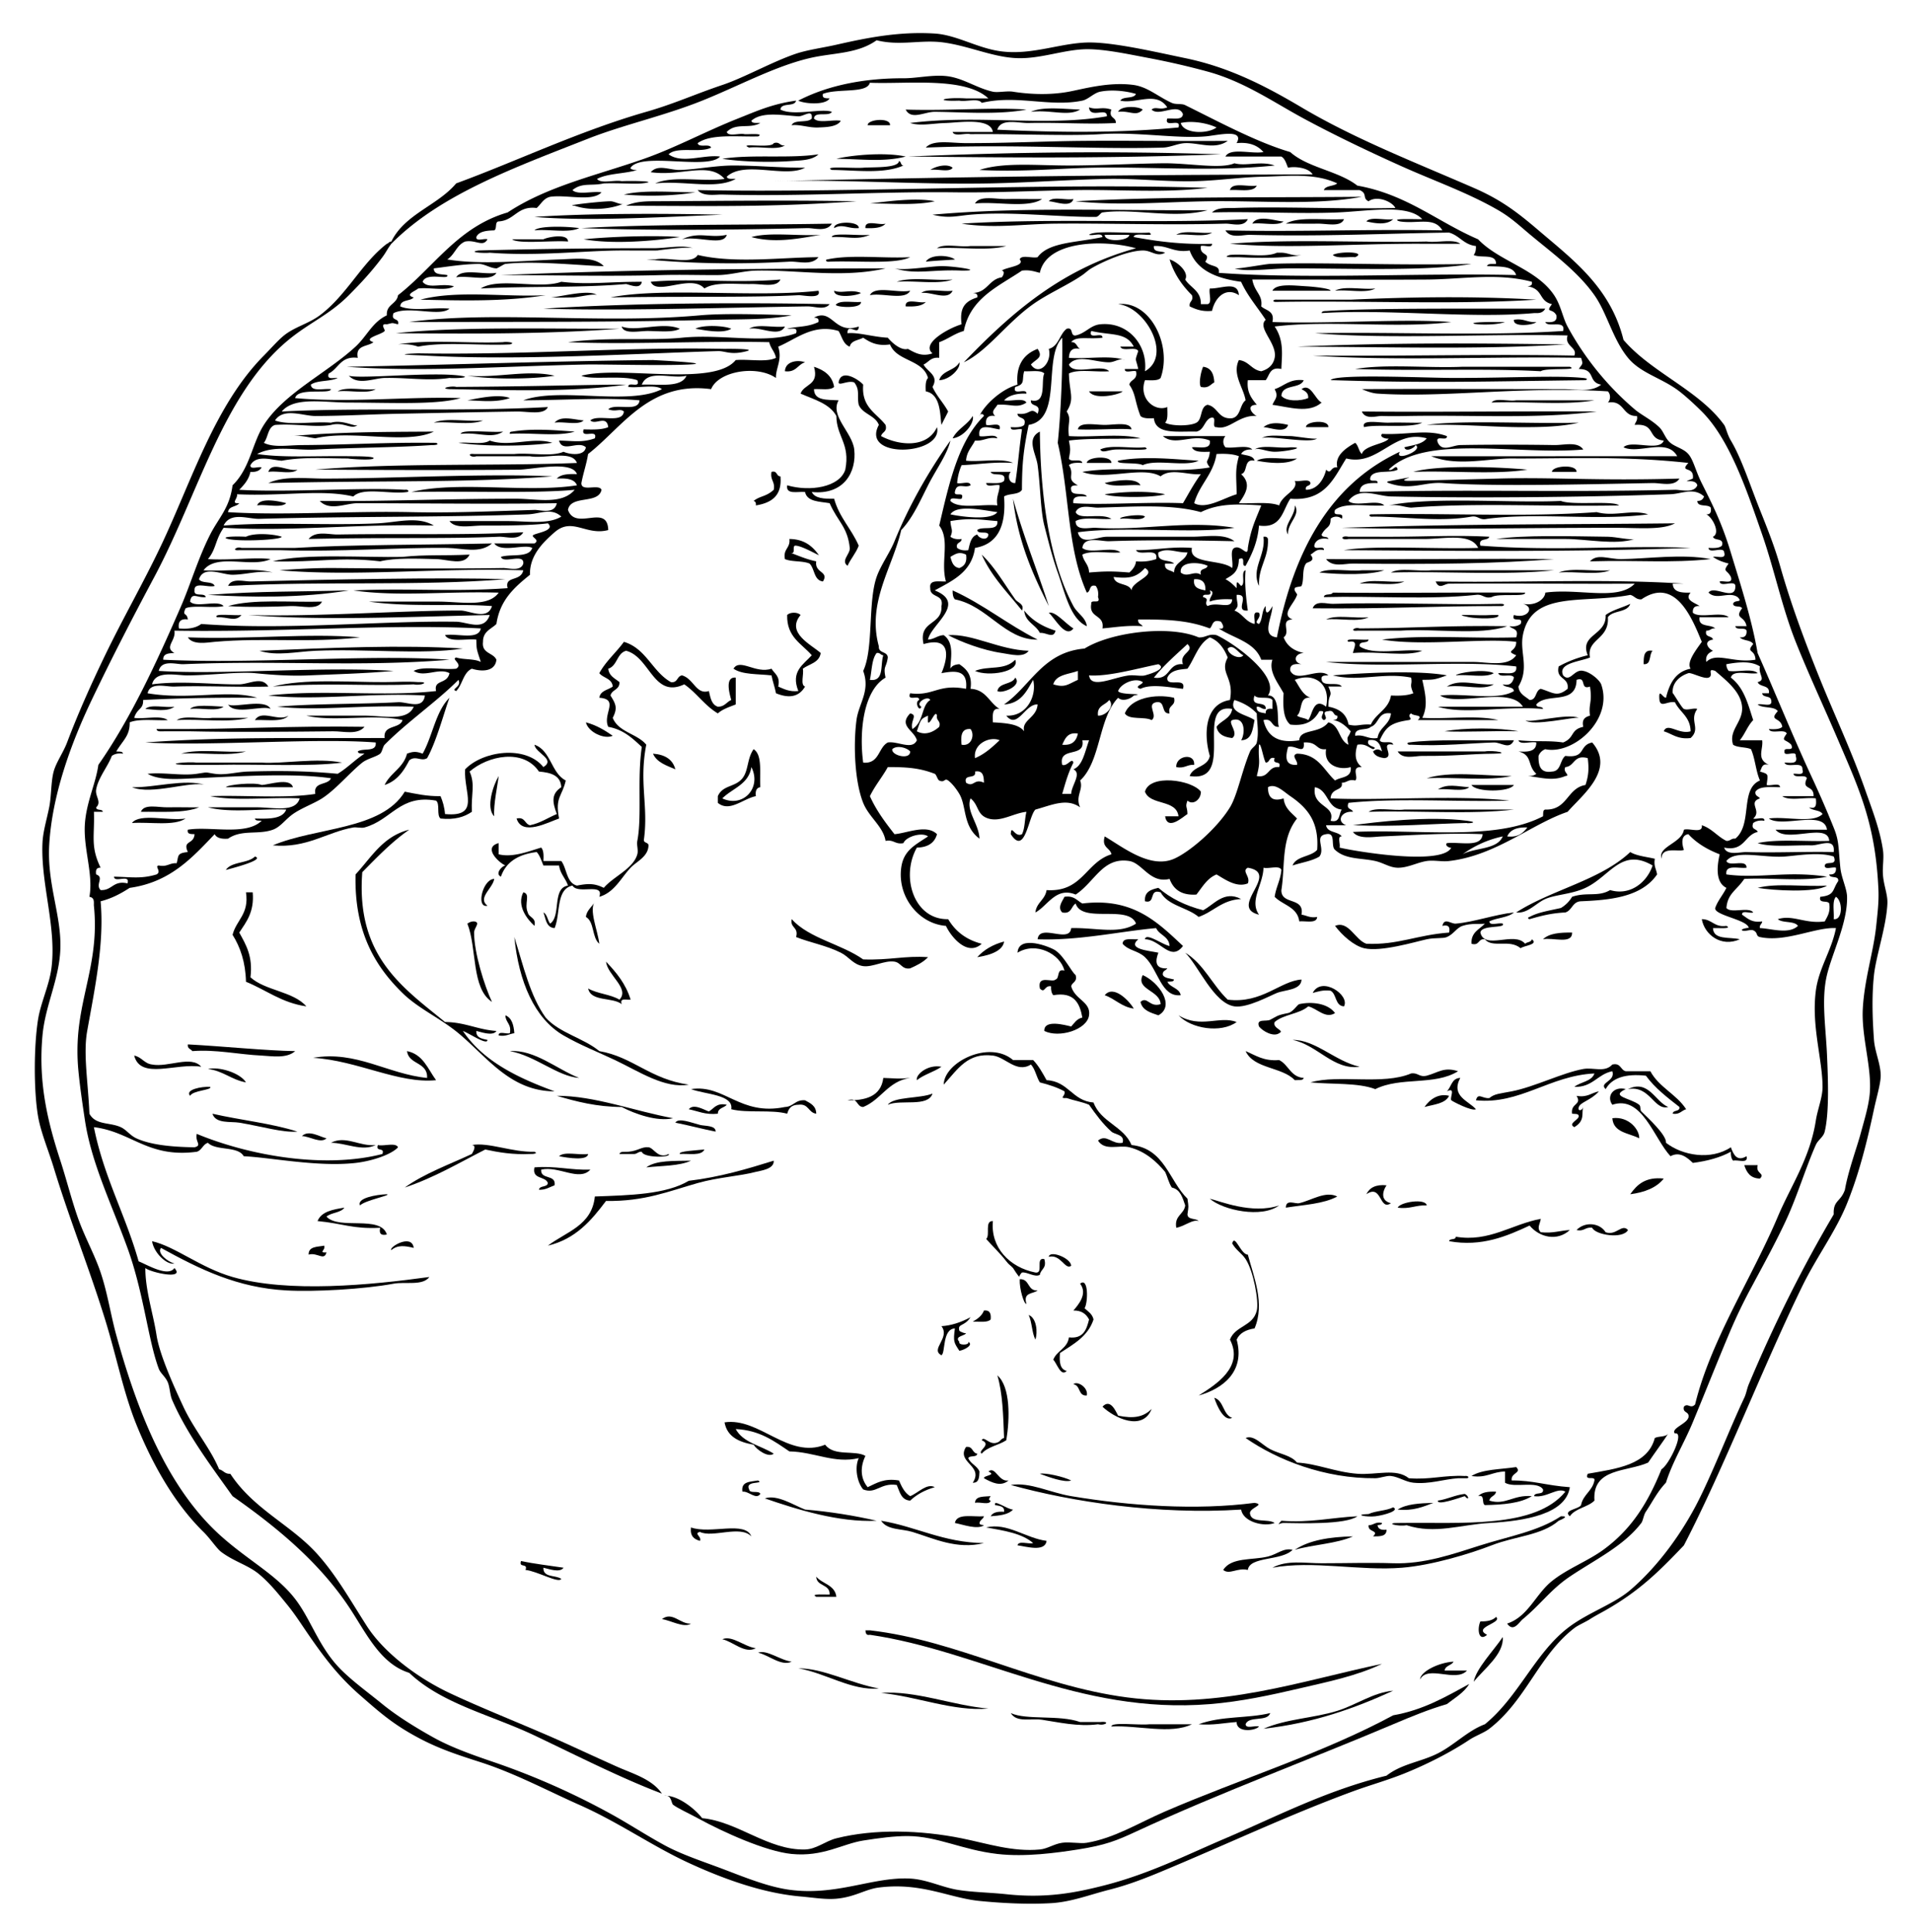
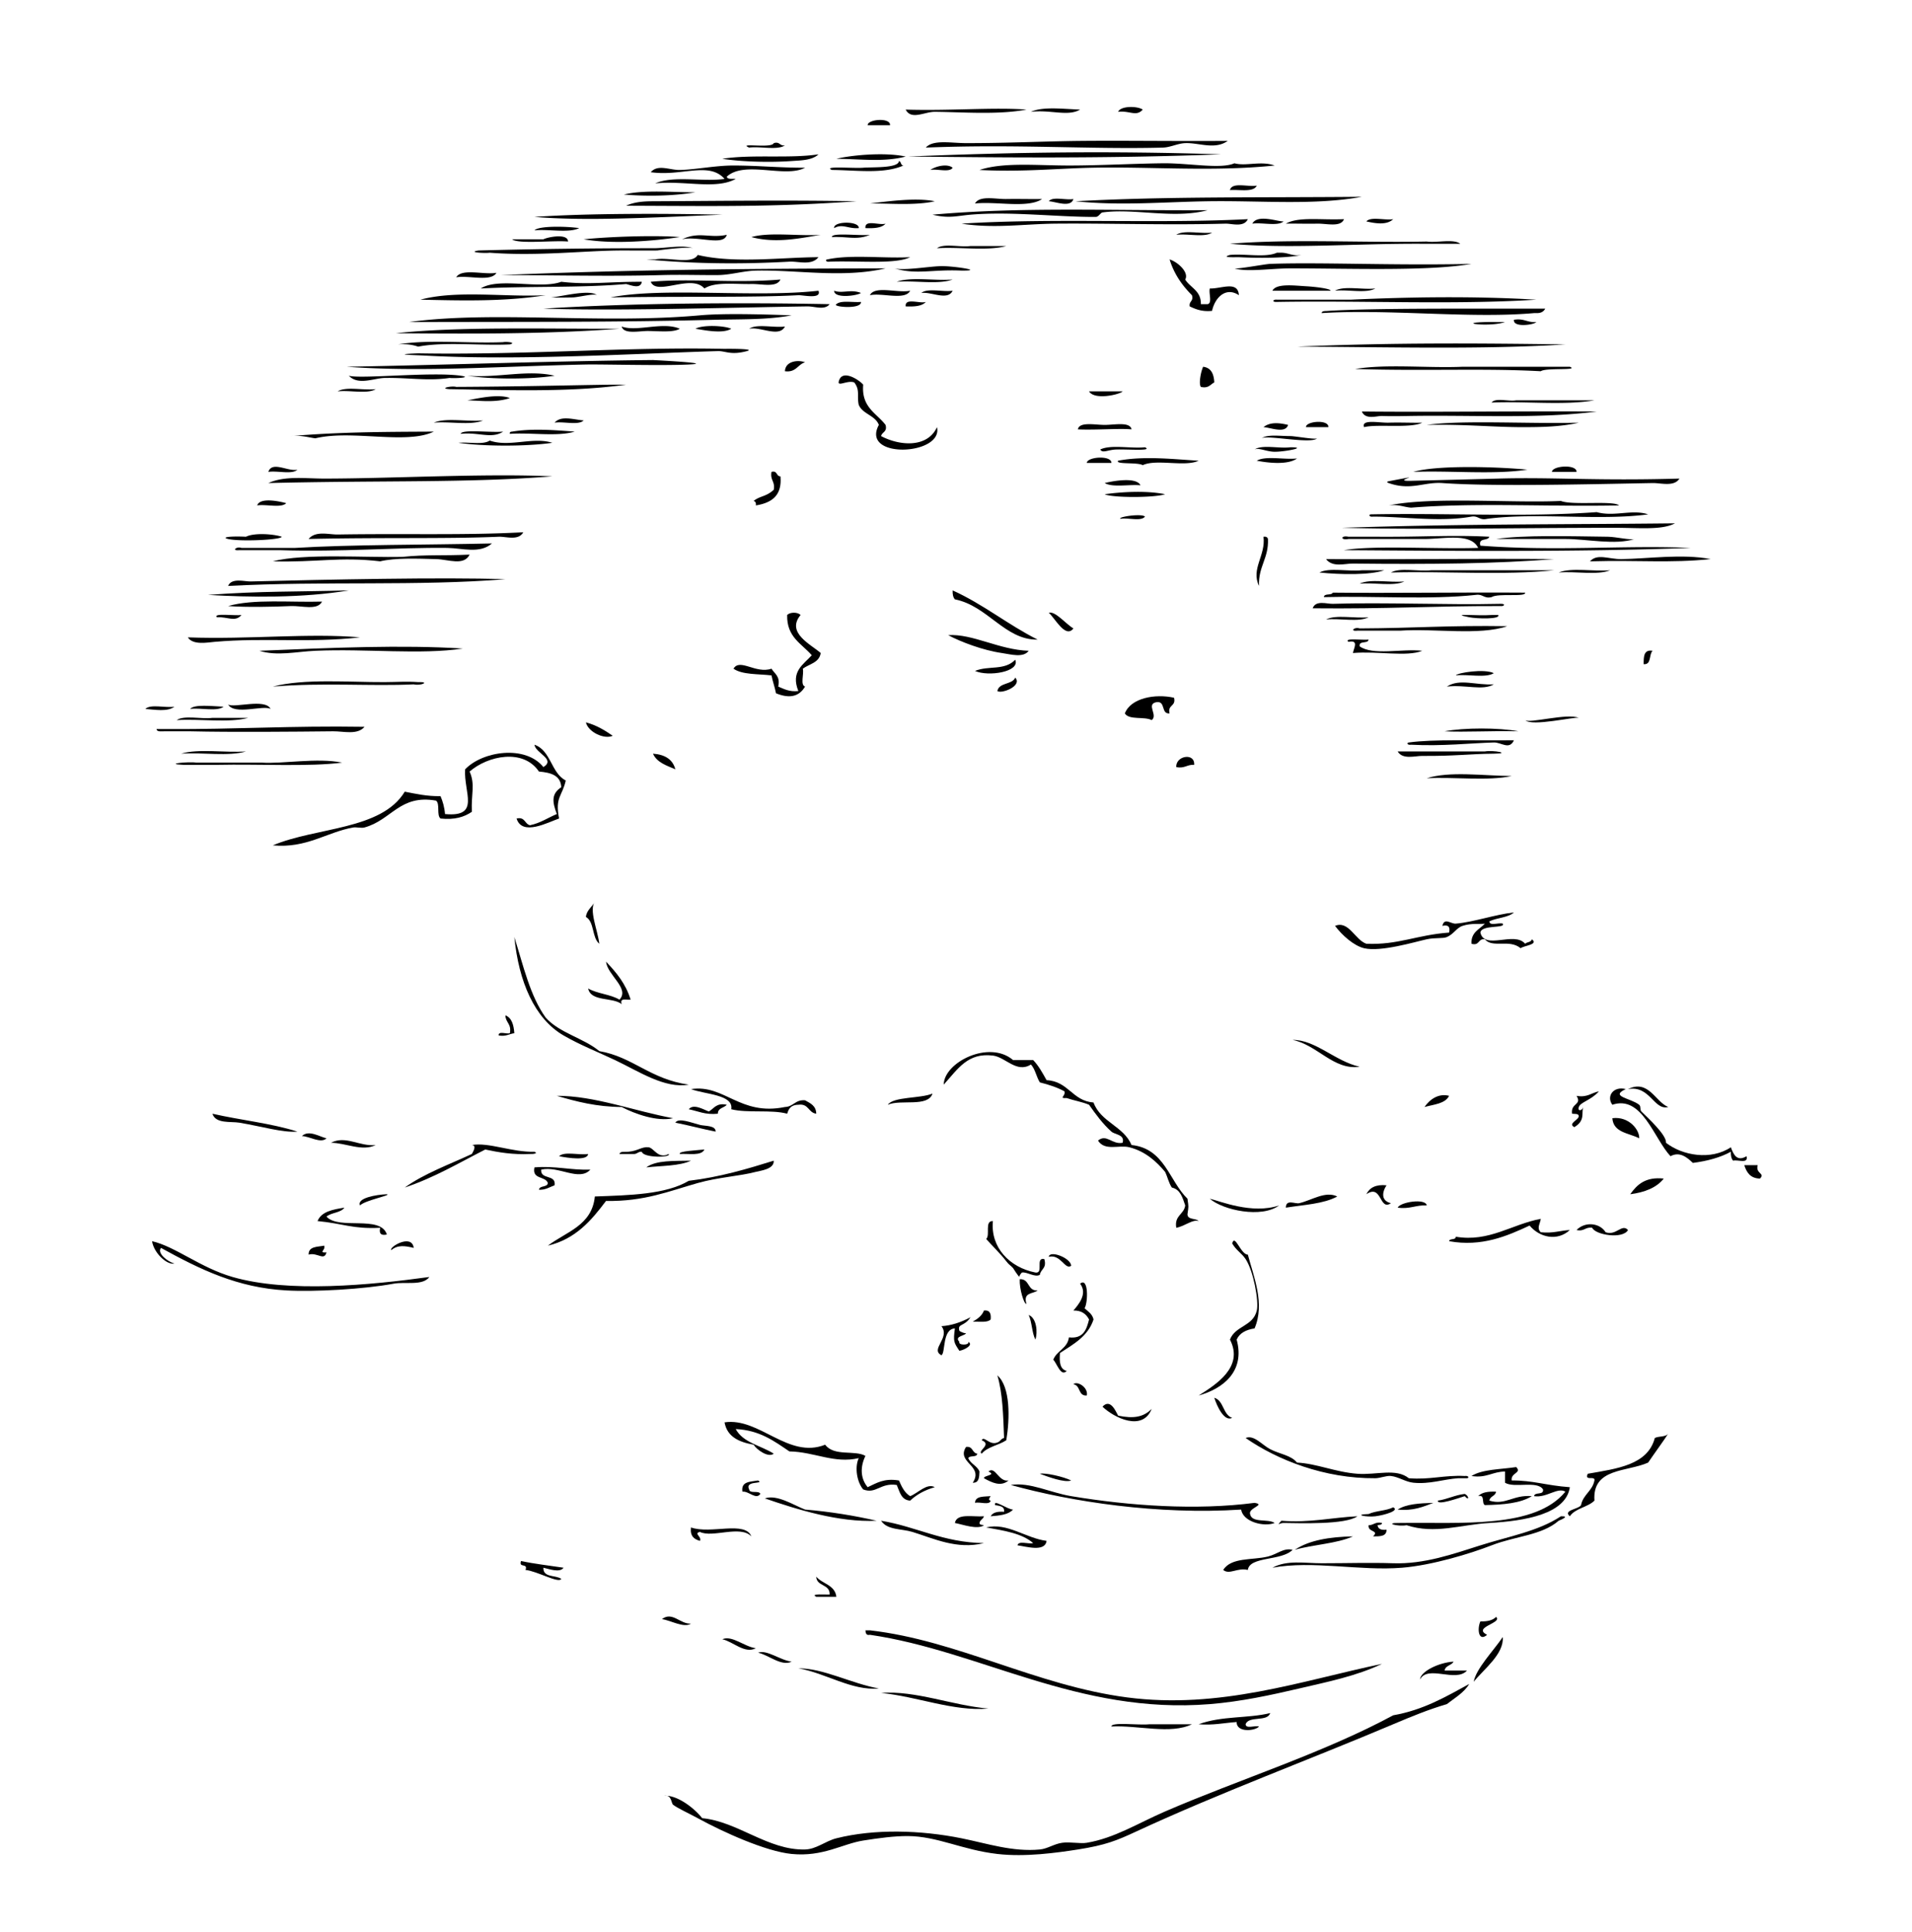
<svg xmlns="http://www.w3.org/2000/svg" viewBox="0 0 205.2 207.36">
  <g clip-rule="evenodd" fill-rule="evenodd">
    <path d="M110.16 11.76c-3.014.586-7.05.257-9.84.24-1.094-.007-2.527.921-3.12-.24 4.71.151 9.41-.265 12.96 0zM115.92 11.76c-1.297.775-3.177-.012-5.28.24 1.26-.581 3.37-.311 5.28-.24zM122.64 11.76c-.689.797-1.391.089-2.64.24.27-.657 2.07-.632 2.64-.24zM95.52 13.44h-2.4c-.03-.647 2.472-.857 2.4 0zM131.76 15.12c-1.38.987-3.092.182-4.561.24-.817.033-1.583.458-2.399.48-7.797.209-15.655-.393-25.44 0 .785-.885 2.691-.48 4.32-.48 4.734 0 8.465-.205 12.479-.24 4.76-.041 10.1.042 15.6 0zM84.24 15.6c-.805.555-2.636.084-3.84.24-1.307-.561 2.429.126 2.64-.48.678-.198.622.338 1.2.24zM131.04 16.56c-12.771.484-23.714.33-33.6.24 11.86-.492 22.02-.603 33.6-.24zM87.84 16.56c-.679.65-1.872.649-2.88.72-2.591.182-5.568.057-7.44-.24 3.147-.5 7.186-.003 10.32-.48zM97.2 16.8c-2.353.613-4.729.266-7.44.24 1.521-.377 5.169-.743 7.44-.24zM96.48 17.28c.261.06.163.478.48.48-2.111.945-5.135.493-7.68.479-1.032-.455 2.337-.154 3.36-.24 1.002-.083 3.78.073 3.84-.719zM136.8 17.76c-6.62.691-13.354.101-19.681.24-3.641.08-7.461.473-12 .24 2.583-.852 6.082-.479 9.601-.479 3.354 0 6.82-.203 10.08-.24 2.789-.032 6.195.657 7.68 0 1.24.344 2.82-.288 4.32.239zM86.4 18c-2.146 1.14-6.495-.802-8.4.96.074.326.601.199.96.24-2.127 1.167-5.401.159-8.64.48 1.963-.866 5.149-.14 7.44-.48-1.675-1.905-4.585-.244-7.92-.72.772-.891 2.02-.218 3.12-.24 1.665-.033 3.867-.484 5.76-.479 2.68.005 4.771.239 7.68.239zM102.24 18c-.333.547-1.67.089-2.4.24.5-.365 1.78-.735 2.4-.24zM134.88 19.92c-.366.754-1.841.399-2.88.48.22-.899 1.93-.313 2.88-.48zM74.64 20.64c-2.458.404-5.23.439-7.68.24 2.099-.535 5.356-.233 7.68-.24zM146.16 21.12c-5.114.938-10.829.391-16.56.48-4.729.074-9.338.503-14.16 0 9.7-.531 19.54-.378 30.72-.48zM91.92 21.6c-8.978.635-15.104.514-24.72.48.892-.417 1.885-.476 2.88-.48 6.565-.03 14.351-.136 21.84 0zM100.32 21.6c-2.109.485-5.026.208-6.96.24 2.059-.254 5.017-.643 6.96-.24zM111.84 21.36c-1.534 1.026-4.893.228-7.2.48.485-.892 2.181-.461 3.36-.48 1.32-.021 2.73.016 3.84 0zM112.56 21.6c.411-.549 1.832-.088 2.64-.24-.3.972-1.89.275-2.64.24zM129.6 22.56c-3.639.969-7.87-.234-11.28.24-.211.029-.41.479-.72.48-4.104.019-9.138-.611-13.44-.24-1.518.131-2.304.427-4.08 0 9.47-.846 18.78-.426 29.52-.48zM77.52 23.04c-7.885.321-14.613.698-20.16.24 5.505-.387 13.758-.381 20.16-.24zM133.92 23.52c-.432.916-1.728.461-2.4.48-6.259.173-12.528-.053-18.24 0-3.397.032-6.587.548-10.08 0 9.74-.622 20.91.02 30.72-.48zM137.76 23.76c-.647.553-2.315.085-3.36.24.57-1.066 2.8-.183 3.36-.24zM144.24 23.52c-.342.893-1.85.459-2.88.48-1.191.024-2.393-.019-3.359 0 1.36-.771 3.74-.368 6.24-.48zM146.64 23.76c.489-.551 1.993-.087 2.88-.24-.69.668-1.93.457-2.88.24zM92.16 24.48c-1.141.093-1.731-.508-2.64 0-.095-.776 2.735-.776 2.64 0zM95.04 24c-.413.468-1.243.517-2.16.48-.093-.973 1.495-.264 2.16-.48zM62.16 24.48c-1.124.557-3.277.083-4.8.24.447-.49 3.338-.45 4.8-.24zM126.24 25.2c.806-.555 2.636-.084 3.84-.24-.8.555-2.64.084-3.84.24zM72.96 25.44c-2.933.441-7.196.785-10.32.24 2.687-.278 7.621-.455 10.32-.24zM78 25.2c-.347 1.253-3.081.088-4.8.48 1.855-.87 2.915-.085 4.8-.48zM80.64 25.44c2.001-.559 5.039-.081 7.44-.24-2.202.365-4.832.945-7.44.24zM89.28 25.44c-.026-.514 2.921-.113 4.08-.24-1.38.595-2.361.163-4.08.24zM60.96 25.92c-1.487-.147-5.351.298-6-.24h3.36c.396-.221 2.641-.687 2.64.24zM132 26.16c6.573-.546 14.149-.09 21.119-.24 1.125.155 2.874-.314 3.601.24h-4.08c-7.4-.035-14.26.56-20.64 0zM100.56 26.64c.726-.554 2.476-.085 3.6-.24h3.841c-2 .558-5.04.081-7.44.24zM52.56 27.12c-.479.074-2.495-.038-1.2-.24a688.06 688.06 0 0118.72-.24c1.47 0 3.146-.389 4.32 0-.643-.213-3.897.24-3.84.24-1.677.015-2.69-.002-3.84 0-3.997.01-8.942.634-14.16.24zM139.68 27.36c-1.392.33-4.451.36-6.72.24-.213-.011-2.06.084-.96-.24 1.602-.157 3.836.317 5.039-.24h.48c.79.01 1.19.405 2.16.24zM87.84 27.6c-.753.935-2.143.426-3.12.48-4.71.259-9.796.279-15.36-.24h.96c1.393-.287 3.955.595 4.56-.48 3.963.942 8.963.259 12.96.24zM97.68 27.6c-1.565.792-5.686.36-8.64.48-.429.067-.493-.227-.24-.24 2.493-.547 5.99-.09 8.88-.24zM125.52 27.84c.867.26 2.12 1.39 1.68 2.16.55.891 1.704 1.176 1.681 2.64h.72c.536-.104.097-1.183.24-1.68 1.208.048 3.017-.876 3.12.72-1.382-.928-2.563.225-2.881 1.68-1.066.107-1.749-.17-2.399-.48-.099-.578.438-.521.24-1.2-1.04-1.039-1.91-2.253-2.4-3.84zM157.92 28.32c-4.625.804-12.876.48-19.44.48-2.005 0-4.724.424-6 0 .317.105 3.259-.458 3.84-.48 5.31-.196 13.39.192 21.6 0zM103.2 29.04c-3.182-.149-4.837.469-7.2-.24 1.018.266 3.804-.226 5.04-.24 1.26-.014 4.74.499 2.16.48zM95.04 28.8c-4.58 1.077-9.604.137-13.92.24-1.351.032-2.709.47-4.08.48-2 .014-3.926-.058-6 0-5.422.152-11.044.015-17.28 0 14.184-.585 25.901-.686 41.28-.72zM53.28 29.28c-.601 1-2.954.246-4.32.48.601-.999 2.954-.246 4.32-.48zM83.76 30c-.416.893-1.982.459-3.12.48-1.878.034-3.874-.263-5.04.48-1.414-1.611-5.107.844-5.76-.72 4.423-.394 8.794.183 13.92-.24zM96.24 30.24c1.522-.558 4.079-.082 6-.24-1.52.558-4.078.082-6 .24zM68.88 30.24c-.127.821-1.156.368-1.68.24-4.928.432-10.512.208-15.6.48 1.885-1.235 6.361.121 8.64-.72 2.921.34 5.101-.015 8.64 0zM136.56 31.2c.39-.806 2.323-.554 3.6-.48 1.044.06 2.637.253 2.641.48h-6.24zM143.28 31.2c.965-.556 2.957-.083 4.32-.24-.96.556-2.96.083-4.32.24zM87.84 31.2c.369.952-1.681.454-2.16.48-4.958.27-12.303.101-20.16.24 5.662-1.133 15.518.052 22.32-.72zM89.52 31.2c.901.331 1.771-.197 2.88.24-.388.294-2.87.641-2.88-.24zM97.68 31.2c-.53 1.07-3.004.196-4.32.48.53-1.071 3.004-.196 4.32-.48zM98.88 31.44c.647-.553 2.315-.085 3.36-.24-.54 1.105-2.266.091-3.36.24zM58.56 31.68c-4.525.73-9.467.562-13.44.48 3.908-1.056 9.243-.248 13.44-.48zM59.04 31.92c.655.052 4.18-.96 5.04-.24-.27-.226-2.022.23-2.64.24-.753.011-1.593.032-2.4 0zM164.88 32.16c-8.801.56-18.641.08-27.841.24-.594.031-.407-.294 0-.24h7.921c5.96-.273 12.94-.415 19.92 0zM89.04 32.64c-.544.685-1.578.228-2.4.24-8.324.12-20.383.508-28.32.24 9.826-.623 21.463-.661 30.72-.48zM92.4 32.4c.084.832-3.155.535-2.64.24.515-.445 1.758-.162 2.64-.24zM99.36 32.4c-.412.468-1.243.518-2.16.48-.093-.973 1.496-.264 2.16-.48zM165.84 33.12c-.323.604-.955.458-1.2.48-6.816.61-15.524-.456-22.8 0 .038-.281.438-.203.72-.24 5.06-.31 15.19-.221 23.28-.24zM84.96 33.84c-2.65.501-5.475.404-8.4.48-10.333.27-20.648.205-32.64.24 9.085-1.242 20.469.242 31.2-.72 2.608-.234 6.795-.106 9.84 0zM162.48 34.32c1.067-.188 1.44.32 2.4.24-.25.309-2.52.618-2.4-.24zM161.52 34.56c-1.587.568-5.528.072-1.92 0 .63-.013 1.31.01 1.92 0zM66.48 35.28c-7.792.577-15.741.549-24 .48 6.666-.72 15.884-.46 24-.48zM66.72 35.04c1.614.603 4.416-.551 6.24.24-.682.406-2.084.262-3.36.24-.99-.017-2.643.392-2.88-.48zM74.64 35.28c.765-.435 3.061-.348 3.84 0-.892.562-2.871.158-3.84 0zM80.4 35.28c.806-.554 2.636-.084 3.84-.24-.613 1.223-2.626-.015-3.84.24zM42.72 36.96c3.28-.559 7.599-.081 11.28-.24.294-.077 1.482.039.72.24-3.208.152-7.029-.309-9.84.24-.598-.202-1.286-.314-2.16-.24zM168 36.96c-8.918.563-18.852.278-28.801.24 10.55-.446 19.36-.362 28.8-.24zM44.88 37.92c11.71.198 22.066-.708 32.88-.48-.115-.002 3.475-.048 2.4.24-1.741.466-2.295-.023-3.12 0-8.301.236-21.262 1.045-31.44.48-.886-.049-3.937-.114-.72-.24zM37.2 39.36c11.732-.219 22.139-.614 32.88-.72-.116.001 6.902.334 3.84.48-2.914.139-9.303-.035-11.04 0-9.052.183-17.457.831-25.68.24zM86.4 38.88c-.8.24-.962 1.118-2.16.96.048-1.096 1.412-1.246 2.16-.96zM129.12 39.36c.859.101 1.155.765 1.2 1.68-.427.213-.609.67-1.439.48-.25-.319-.01-1.605.24-2.16zM145.44 39.6c3.36-.56 7.76-.081 11.521-.24h11.52c1.049.438-2.565.076-3.12.48-6.14-.335-12.4-.006-19.92-.24zM59.52 40.32c-2.562.4-6.798.4-9.36 0 3.311.265 6.403-.678 9.36 0zM37.44 40.32c1.209.376 8.891-.444 12 0 1.327.19-.602.305-1.2.24-2.264.346-4.515-.048-6.96 0-1.157.023-2.845.828-3.84-.24zM95.04 45.6c.206.766-.378.742-.48 1.2 1.927 1.027 4.954 1.326 6-.96.691 3.039-8.243 3.468-6.24-.24-.398-1.042-1.735-1.145-2.16-2.16-.212-1.021.164-1.558-.48-2.4-.679-.251-1.646.396-1.68 0 .262-1.571 2.235-.256 2.64.24-.205 2.445 1.432 3.048 2.4 4.32zM67.2 41.28c-6.055.851-13.111.575-18.96.48-1.171-.077.231-.379.72-.24 6.831-.036 10.874-.153 16.56-.24h1.68zM36.24 42c.885-.555 2.797-.083 4.08-.24-.885.555-2.797.084-4.08.24zM116.88 42h3.6c-.24.32-3.02.988-3.6 0zM54.72 42.72c-1.55.524-3.264.264-4.56.24 1.258-.237 3.374-.71 4.56-.24zM160.08 43.2c.411-.549 1.832-.088 2.641-.24H171.121c-3.2.559-7.44.081-11.04.24zM146.16 44.16c7.558.084 16.414-.051 25.2 0-6.087.806-13.324.361-20.16.48-.909.016-1.885.035-2.88 0-.55-.019-1.79.441-2.16-.48zM62.64 45.12c-.568.552-2.154.086-3.12.24.694-.8 2.028-.331 3.12-.24zM46.56 45.36c1.283-.557 3.598-.082 5.28-.24-1.283.557-3.598.082-5.28.24zM138.24 45.6c-.295.972-1.889.275-2.64.24.7-.569 1.69-.471 2.64-.24zM142.56 45.84h-2.4c-.03-.647 2.47-.857 2.4 0zM152.64 45.36c-1.267.638-4.865.12-6.24.48-.345-.885 1.611-.449 2.64-.48 1.32-.039 2.72.031 3.6 0zM169.44 45.36c-1.957.448-4.046.479-6 .48-3.16.003-6.252-.328-10.32-.24 3.86-.543 11.13-.092 16.32-.24zM121.44 46.08c-1.236-.13-3.807.087-5.76 0 .15-.846 1.825-.48 2.88-.48s2.73-.366 2.88.48zM61.68 46.32c-1.842.559-4.719.082-6.96.24-.044-.204.093-.227.24-.24 2.202-.367 4.66-.152 6.72 0zM46.56 46.32c-2.949 1.425-8.811-.229-12.72.72-.841-.118-1.562-.358-2.64-.24 5.219-.435 9.576-.452 15.36-.48zM54 46.32c-1.242.818-2.66.026-4.56.24.125-.522 3.247-.108 4.56-.24zM135.36 47.04c.756-.445 1.85-.243 3.12-.24.497.001 2.718.403 2.88.24-.64.642-5.4-.388-6 0zM59.28 47.52c-2.801.4-7.278.4-10.08 0 1.095-.104 2.643.243 3.36-.24 2.1.741 4.628-.431 6.72.24zM118.08 48.24c1.124-.556 3.277-.083 4.801-.24.919.429-1.91.195-3.12.24-.86.032-1.43.433-1.68 0zM134.64 48.24c.806-.554 2.636-.084 3.84-.24 1.964-.005-.609.488-1.68.48-.88-.006-1.72-.47-2.16-.24zM119.28 49.68h-2.64c.02-.663 2.66-.853 2.64 0zM128.64 49.44c-1.461.699-4.532-.212-6 .48-.55-.34-2.975-.051-2.64-.48 2.87-.542 6.13-.135 8.64 0zM134.88 49.44c.964-.556 2.956-.083 4.319-.24-1.08.785-3.47.41-4.32.24zM31.92 50.4c-.568.552-2.154.086-3.12.24.394-1.204 2.128.004 3.12-.24zM163.92 50.4c-3.601.56-8.24.081-12.24.24 2.43-.715 8.61-.583 12.24-.24zM169.2 50.64h-2.64c.02-.663 2.66-.853 2.64 0zM82.8 50.64c.655-.175.483.477.96.48.19 2.111-.989 2.851-2.64 3.12.039-.279-.053-.427-.24-.479.679-.557 1.329-.433 2.16-1.2.17-.891-.41-1.031-.24-1.921zM59.28 51.12c-9.131.721-18.154.419-30.48.72 1.766-.799 3.954-.48 6-.48 7.129 0 17.345-.576 24.48-.24zM180.24 51.36c-.566.908-1.976.463-2.88.48-7.189.133-17.156.381-22.56 0-1.977-.139-3.376.839-5.761 0-.404-.142.021-.198.24-.24 4.319-.825-.234.064 2.16 0 1.535-.041 6.809-.168 9.36-.24 5.91-.167 10.39.26 19.44 0zM118.56 51.84c.29-.079 3.333-.792 3.84.24-1.24-.116-2.98.258-3.84-.24zM125.04 53.04c-1.203.398-5.731.382-6.479 0 1.63-.23 4.36-.432 6.48 0zM30.72 54c-.568.552-2.154.086-3.12.24.297-.902 2.425-.433 3.12-.24zM149.04 54.24c4.676-.967 13.136-.233 18.48-.479 1.24.497 5.64-.071 6.24.479-7.365.155-15.354-.313-22.32.24-.81-.067-1.38-.382-2.4-.24zM176.88 55.2c-5.215.705-12.061-.22-17.28.48-.833.192-.923-.357-1.68-.24-3.314.602-7.102.01-10.561 0-.429.068-.492-.227-.24-.24 8.002-.159 16.639.318 24.24-.24 1.92.528 3.78-.336 5.52.24zM122.88 55.44c-.411.549-1.832.088-2.641.24-.27-.222 2.3-.598 2.64-.24zM179.76 56.16c-1.384.747-3.812.48-6.48.48-10.862 0-20.513.229-29.279 0 13.51-.435 23.4-.341 35.76-.48zM56.16 57.12c-.52.937-1.855.446-2.64.48-5.612.243-12.521.059-20.4.24.757-.914 2.185-.464 3.12-.48 7.34-.12 13.613.101 19.92-.24zM30.24 57.6c-.068.341-4.489.542-5.76.24-.803-.191.275-.318 1.92-.24.874-.443 2.939-.3 3.84 0zM159.84 57.6c-.151.489-1.213.067-.96.96 8.243.625 15.498-.072 22.56.24-12.238.453-25.75.316-37.2.24 3.233-.541 9.84-.094 14.4-.24-.785-1.643-3.666-.96-5.76-.96h-8.16c-.868.174-.868-.414 0-.24h3.12c4.99.034 7.93-.209 12 0z" />
    <path d="M160.56 57.84c2.995-.436 7.821-.293 12-.24.89.011 2.431.389 2.88.24-2.063.685-5.143 0-7.439 0h-7.44zM135.6 57.6c.279-.039.427.053.479.24.093 2.093-1.052 2.948-.96 5.04-.89-1.852.74-3.259.48-5.28zM52.8 58.32c-1.316 1.141-3.181.499-4.8.48-5.458-.062-11.456.453-18 .24h-4.32c-.866.098-.329-.438.24-.24h5.76c5.935-.366 14.194-.321 21.12-.48zM50.4 59.52c-.623 1.236-2.252.515-3.6.48-2.044-.052-4.371-.149-6 .24-4.274-.509-6.917.133-11.52 0 3.363-.872 9.921-.381 13.92-.479 2.534-.261 4.325-.105 7.2-.241zM166.8 60c-6.208.494-13.133.577-21.601.48-.857-.01-2.191.442-2.88-.48 8.33.048 17.52-.074 24.48 0zM183.6 60c-4.406.45-7.695.092-12.96.24.786-.871 1.997-.227 3.36-.24 2.79-.026 6.53-.596 9.6 0zM141.6 61.44c1.044-.556 3.117-.083 4.56-.24h2.4c-1.54.529-4.66.475-6.96.24zM149.28 61.44c.965-.556 2.957-.083 4.32-.24H166.8c-5.36.56-11.76.08-17.52.24zM167.28 61.44c1.363-.557 3.758-.082 5.521-.24-1.36.557-3.76.082-5.52.24zM54.24 62.16c-9.504.758-19.242.177-29.76.72.365-.9 1.78-.465 2.4-.48 8.308-.203 20.599-.467 27.36-.24zM145.92 62.64c1.123-.557 3.277-.083 4.8-.24-1.12.557-3.28.083-4.8.24zM37.44 63.36c-4.996.836-10.73.748-15.12.48 5.753-.425 9.602-.325 15.12-.48zM102.24 63.36c3.307 1.494 5.924 3.677 9.12 5.28-3.503.062-5.341-3.619-8.88-4.32-.19-.214-.26-.542-.24-.96zM143.04 63.6c6.106.068 13.788-.047 20.641 0 .107.516-2.853.021-3.601.48-.832.192-.922-.357-1.68-.24-4.982.538-10.943.097-16.32.24.04-.444.81-.147.96-.48zM34.56 64.56c-.483.981-2.176.427-3.36.48-1.89.084-4.718.143-6.72 0 2.735-.785 6.66-.38 10.08-.48zM140.88 65.28c.315-.909 1.538-.459 2.159-.48 5.493-.179 12.215.135 18 0 .594-.03.408.294 0 .24-7.53-.016-12 .322-20.16.24zM112.56 65.76c.698-.211 1.828 1.206 2.64 1.68-.84 1.121-1.97-1.087-2.64-1.68zM85.92 66c-1.602 1.917 1.174 3.193 2.16 4.08-.153 1.047-1.229 1.17-1.92 1.68.146.574-.301 1.741.24 1.92-.683 1.173-1.795 1.262-3.12.72-.127-.672-.352-1.248-.48-1.92-1.431-.169-3.143-.057-4.08-.72.686-1.156 2.388.585 4.08 0 .325.555.965.795.72 1.92.623.257 1.177.583 2.16.48-.844-2.107.531-2.833 1.44-3.84-1.074-1.246-2.703-1.937-2.64-4.32.307-.328 1.133-.328 1.44 0zM25.92 66c-.689.797-1.474.173-2.64.24-.456-.472 1.925-.143 2.64-.24zM160.08 66h.721c.254.48-2.325.399-3.12.24-2.29-.458.87-.121 2.4-.24zM142.32 66.48c1.044-.556 3.117-.083 4.561-.24-1.04.556-3.12.083-4.56.24zM161.76 67.2c-2.975 1.025-7.772.227-11.521.48h-4.559c-.865.098-.329-.438.24-.24 6.03-.029 9.49-.339 15.84-.24zM101.76 68.16c2.646-.165 5.462 1.576 8.64 1.68-.563.793-1.955.372-2.88.24-2.03-.289-4.45-1.21-5.76-1.92zM38.64 68.4c-5.437.615-10.229.008-15.6.48-.793.07-2.342.375-2.88-.48 6.554.242 13.053-.482 18.48 0zM146.88 68.64c-.065.495-1.063.057-.96.72 1.385 1.015 4.564.235 6.72.48-1.639.678-4.804.011-7.44.24.076-.505.683-1.433-.479-1.2-.58-.445 1.58-.162 2.16-.24zM49.68 69.6c-4.553.685-10.329-.002-15.84.24-2.033.089-4.102.598-6 0 7.867-.329 15.289-.653 21.84-.24zM177.36 69.84c-.411.389-.093 1.507-.96 1.44 0-.805 0-1.6.96-1.44zM108.96 70.8c.547 1.31-2.902 1.843-4.32 1.2 1.47-.604 3.16-.002 4.32-1.2zM160.32 72.24c-.885.555-2.796.084-4.08.24.18-.282 3.05-.746 4.08-.24zM108.96 72.72c.799.889-1.471 1.771-1.921 1.44.18-.945 1.58-.658 1.92-1.44zM29.28 73.68c3.4-.882 8.158-.462 12-.48 1.323-.006 2.353-.091 3.6 0 1.342-.053.285.424-.48.24-4.583.224-9.592-.214-15.12.24zM160.32 73.44c-1.197.712-3.017.013-5.04.24 1.39-.9 3.12-.118 5.04-.24zM126 74.88c.236.958-.718.723-.48 1.68-.967.087-.372-1.388-1.44-1.2-1.1.231.229 1.397-.479 1.92-.78-.419-2.427.027-2.88-.72.64-1.661 3.27-2.134 5.28-1.68zM24 75.84c-.726.554-2.476.085-3.6.24.46-.525 2.336-.293 3.6-.24zM24.48 75.6c.627.421 3.981-.691 4.56.48-.767-.449-3.889.705-4.56-.48zM15.6 76.08c.568-.552 2.154-.086 3.12-.24-.758.573-2.106.315-3.12.24zM18.96 77.28c.806-.554 2.636-.084 3.84-.24h3.84c-2.081.559-5.199.081-7.68.24zM169.44 77.04c-.447-.153-5.033.966-5.76.24.39.393 4.57-.78 5.76-.24zM62.88 77.52c1.138.303 2.028.852 2.88 1.44-.907.419-2.638-.396-2.88-1.44zM39.12 78c-.756.904-2.258.468-3.36.48-4.136.044-10.917.107-15.36 0h-2.64c-.38-.02-.916.115-.96-.24H18c7.368.039 13.042-.366 21.12-.24zM155.04 78.48c2.083-.399 5.838-.399 7.921 0-2.79-.07-5.78.112-7.92 0zM162.48 79.44c-.49 1.081-1.345.217-2.16.24-2.456.068-5.541.417-8.88.24-.429.068-.492-.227-.24-.24 2.61-.368 7.12-.188 11.28-.24zM57.36 79.92c1.784.616 1.768 3.033 3.36 3.84-.391 1.729-1.171 1.777-.72 4.08-1.156.387-3.961 1.935-4.56 0 .929-.208.854.586 1.44.72 1.126-.233 1.917-.803 2.88-1.2-.494-1.317-.601-2.169.479-2.88-.07-1.29-1.147-1.572-2.4-1.68-1.676-2.5-5.475-1.708-7.44 0 .619 1.393.157 2.391.24 4.32-.806.554-1.839.881-3.36.72-.451-.349-.029-1.571-.48-1.92-3.897-.687-4.76 2.076-7.68 2.88-.343.095-.887-.055-1.2 0-2.856.5-5 2.26-8.64 1.92 4.672-1.968 11.654-1.627 14.16-5.76 1.207.233 2.374.506 3.84.48.237.563.421 1.179.48 1.92 3.856.363 1.983-2.342 2.16-4.8 1.886-1.975 6.479-2.628 8.4-.24 1.358-.848-.86-1.494-.959-2.4zM19.44 80.88c1.842-.558 4.719-.081 6.96-.24-1.842.558-4.719.081-6.96.24zM150 80.64h9.359c.916-.162 2.924.222.96.24-2.538.022-4.252.269-7.68.24-.78-.006-2.1.428-2.64-.48zM70.08 80.88c1.266.094 2.119.601 2.4 1.68-.949-.411-1.988-.732-2.4-1.68zM128.16 82.08c-.772-.053-1.016.424-1.92.24-.08-1.224 2.02-1.582 1.92-.24zM36.72 81.84c-3.502.46-8.886.143-13.44.24h-3.6c-2.185-.103.581-.365 1.44-.24h6.96c2.305.155 5.916-.548 8.64 0zM162.24 83.28c-2.561.559-6.159.081-9.12.24 2.45-.784 6.04-.268 9.12-.24z" />
-     <path d="M53.52 83.28c-.083.82-.584 3.101-.48 4.32-.935-.926-.084-3.386.48-4.32zM31.44 84.48h-7.2c.132-.268 3.057-.563 3.84-.24.797-.02 3.032-.834 3.36.24zM14.16 84.48c2.449.069 5.573-.93 7.92-.24-1.598-.47-5.776 1.116-7.92.24zM157.68 84.48c-.647.553-2.315.085-3.36.24.99-.659 2.04-.322 3.36-.24zM157.92 84.24h4.56c-.47.79-4.09.79-4.56 0zM21.36 86.64c-1.586.654-4.031.449-6.24.48.342-.893 1.849-.459 2.88-.48 1.192-.025 2.393.019 3.36 0zM146.88 87.12c.805-.555 2.636-.084 3.84-.24h11.76c-4.72.559-10.48.08-15.6.24zM19.92 87.84c-1.242.838-3.811.35-5.76.48.835-1.089 3.972-.185 5.76-.48zM145.2 88.56c2.32-.336 8.112-1.022 12.24-.48 1.6.21-.205.314 0 .24-4.06.085-7.3.429-12.24.24zM196.08 95.04c-1.217.808-5.849.516-7.439.24 2.02-.541 5.03-.094 7.44-.24zM129.12 97.68c1.113-.534 2.229-2.186 4.08-1.2-2.063.096-2.955 1.365-4.56 1.92-1.212-1.028-3.283-1.197-4.08-2.64-1.311-.431-.478 1.282-1.68.96-.082-1.042.66-1.259 1.439-1.44 1.29 1.111 2.89 1.914 4.8 2.4zM26.4 95.76h.72c.186 2.105-.679 3.161-1.44 4.32.705 1.295 1.478 2.521 1.2 4.8 1.594 1.446 4.584 1.496 6 3.12-2.658-.382-4.315-1.765-6.48-2.641-.054-2.106-.608-3.712-1.44-5.04.402-1.598 1.792-2.208 1.44-4.56zM56.16 95.76c.832.173.059 1.218.48 2.16.134.586.929.511.72 1.44-.786-.71-1.928-2.156-1.2-3.6zM84.96 98.64c1.91 2.09 5.337 2.663 7.68 4.32 2.913.098 4.447-.416 6.96-.24-.502.537-1.199.881-1.92 1.2-.895.144-.966-.606-1.68-.72-1.045-.167-2.355.621-3.36.48-1.068-.149-1.52-1.001-2.4-1.44-1.603-.798-3.292-1.075-4.8-1.68.293-1.094-.658-.942-.48-1.92zM182.64 98.64c1.117.002 1.325.914 2.64.72.733.371-1.041.211-1.439.24.046 1.313 1.798.922 2.88 1.2-2.02.9-3.8-.52-4.08-2.16zM50.88 98.88c.745.1 0 .674 0 1.2 0 2.183 1.114 5.718 1.92 7.44-2.231-1.448-1.596-5.764-2.64-8.4.193-.127.39-.25.72-.24zM168.72 100.08c.03 1.311-2.069.491-3.12.72.64-.64 1.82-.74 3.12-.72zM122.16 100.8c-1.231 1.062 1.122 1.218 2.16 1.44-.282.734-.489 1.763.96 1.68-.155.244-.552.248-.479.72.203.356.772.347 1.2.479-.039.281-.438.203-.721.24.323.638 1.273.647 1.44 1.44-2.111.24-2.406-2.73-3.84-4.08-.774-.729-1.743-.678-2.4-1.44.03-.69 1-.44 1.68-.48zM107.76 101.04c-.154 1.267-2.327 1.59-2.88 1.68.72-.8 1.68-1.36 2.88-1.68zM127.2 102.24c1.996 1.204 2.919 3.481 4.561 5.04 3.669.455 5.646-2.014 7.92-2.16-.029 1.146-1.753 1.089-2.641 1.44-.734.291-3.187 1.644-4.56 1.44-2.22-.33-3.87-4.38-5.28-5.76zM122.64 104.64c1.72.757 3.537 3.299 1.68 4.32-.835-.285-1.717-.524-1.92-1.44.73-.66.966.631 2.16.24-.07-1.5-2.7-1.55-1.92-3.12zM144.24 108c-.979-.062-.767-1.313-1.439-1.681-.825-.104-1.346.095-1.92.24.95-1.86 4.02.22 3.36 1.44zM121.68 108.24c-1.331-.188-1.992-1.048-3.12-1.439.95-1.16 2.63.6 3.12 1.44zM143.28 108.72c-1.027.665-1.951-.52-2.88-.72-.935.825-2.663.856-3.6 1.68-.276.703 1.151.892.479 1.2-.602.426-1.752-.203-2.16-.721-.321-.884.761-.498 1.2-.72.751-.378.655-.477 1.92-.72.521-.101.993-.914 1.2-.96 1.31-.29 3.06-.11 3.84.96zM126.48 108.96c2.354 1.455 4.429.006 6.24.72-1.68 1.23-4.9.72-6.24-.72zM20.16 112.08c3.775.198 8.372.675 11.52.721-.934.831-2.529.529-3.6.479-2.438-.113-4.928-.68-7.44-.479-.156-.24-.552-.25-.48-.72zM54.72 112.8c2.67-.188 5.073 1.966 7.44 2.88-2.321-.16-4.673-2.37-7.44-2.88zM43.68 112.8c1.735.344 2.237 1.922 3.12 3.12-4.024.406-8.387-2.098-13.2-2.4 4.645-.805 8.012 1.748 12.24 2.16.069-1.75-1.97-1.39-2.16-2.88zM133.68 112.8c1.074.444 1.935 1.105 3.6.96 1.021.498 1.22 1.82 2.641 1.92-.075.325-.602.199-.96.24-1.36-1.44-4.4-1.2-5.28-3.12zM14.4 113.28c.81.15 1.068.852 1.92.96 1.74.332 4.19-1.024 5.28.24-2.685-.45-6.515 1.45-7.2-1.2zM177.12 114.96c.919 1.721 2.81 2.471 3.841 4.079-.502.139-.686.596-1.44.48.026-.453.793-.167.72-.72-1.299-1.021-2.622-2.019-3.6-3.36-2.155-.235-3.63.211-4.32 1.44-.768-.706 1.09-.816.72-1.92-1.604.315-2.1 1.739-4.079 1.68.653-.547 1.848-.553 2.159-1.44-4.819.228-7.989 3.361-12.72 2.88.218-.87.708-.146 1.44-.239.568-.475 1.129-.471 2.399-.721 2.459-.481 5.441-1.996 7.681-2.399 1.098-.198 2.296.42 3.119-.48.929-.208.854.587 1.44.721h2.64zM22.32 114.72c1.166-.28 3.44.396 4.08 1.439-1.564-.28-2.442-1.24-4.08-1.44zM101.04 114.48c-.802.559-1.889.831-2.64 1.44-.165-.57 1.145-1.73 2.64-1.44zM156.48 114.96c-2.517 1.573-6.147.562-8.88 1.92-1.855-.705-4.624-.496-6.96-.721 3.029-.88 7.774.322 10.8-.96.758-.117.848.433 1.68.24 1.25-.34 1.84-.97 3.36-.48zM94.8 115.68c1.443.043 1.521.127 2.88 0-2.381.339-3.103 2.338-5.04 3.12-.777-.023-.512-1.088-1.68-.721 1.778.02 3.578-.32 3.84-2.4zM156.72 115.68c-1.053 1.954.915 2.474 1.68 3.359-.429.254-2.556-.862-2.64-.96-.21-.243.534-1.463-.48-.96.49-.47.5-1.42 1.44-1.44zM22.56 116.64c.252.346-1.863.366-2.16.96-.569-.66 1.213-1.02 2.16-.96z" />
    <path d="M174.48 116.88c-1.753.802.52.956 1.44 1.68.203.16.062.543.239.72.617.617 2.72 2.517 2.641 3.36 1.757 1.375 4.825 1.906 6.96.479.274.773.658 1.581 1.68.96.228.868-.945.335-1.439.48-.187-.214-.259-.542-.24-.96-1.138.622-2.522.998-4.08 1.2-.587-.558-1.39-1.27-2.4-.721-1.781-1.899-3.053-6.594-6.24-5.52-.67-.9.1-2.03 1.44-1.68zM171.6 117.12c-.856.966-1.977 1.147-2.16 1.681-.153.444.313.475.48 0-.229.648.251 1.434-.96 2.16-.75-.388.492-.761.479-1.2-.039-.281-.438-.203-.72-.24-.171-1.178 1.1-.914.479-1.92 1.17.21 1.59-.33 2.4-.48zM155.52 117.6c-.421.859-1.641.919-2.64 1.2.59-.86 1.54-1.49 2.64-1.2zM78 118.56c-.292.348-.958.321-.96.96-1.339.139-2.123-.277-3.12-.48.518-.656 1.662.083 2.16.24.555-.32.795-.96 1.92-.72z" />
    <path d="M173.04 120c1.807-.235 2.948 1.301 2.881 2.159-1.1-.58-2.77-.59-2.88-2.16zM72.48 120.48c.326-.558 1.657-.016 2.64.24.524.136 1.717.036 1.68.72-1.469-.29-2.851-.67-4.32-.96zM32.4 121.92c.738-.723 1.964.104 2.64.239-.611.6-1.837-.23-2.64-.24zM35.52 122.64c1.557-.831 3.089.427 4.8.24-1.457.73-3.264-.25-4.8-.24zM71.76 123.84c.342.403-2.738.435-2.88-.24-.43-.03-.506.294-.96.24h-1.44c.074-.326.601-.199.96-.24 1.031-.084 1.413-.554 2.16-.48.574.06 1.046 1.32 2.16.72zM75.6 123.36c-.326.714-1.658.422-2.64.48-.216-.31 1.838-.39 2.64-.48zM60 124.08c.568-.552 2.154-.086 3.12-.239-.079.74-2.095.44-3.12.24zM74.16 124.56c-1.254.586-3.147.533-4.8.72 1.053-.79 2.997-.68 4.8-.72zM187.2 125.04h1.44c-.267.929.849.854.24 1.44-1.02-.02-1.43-.65-1.68-1.44zM57.36 125.28c2.265-.185 3.85.311 6 .24-1.207 1.307-3.366-.43-5.28 0-.092 1.132 1.624.456 1.44 1.68-.533.187-.936.505-1.68.48.066-.494.894-.227.96-.72-.261-.78-1.73-.35-1.44-1.68zM178.56 126.48c-.777.982-2.045 1.476-3.6 1.68.73-1.03 1.63-1.89 3.6-1.68zM148.8 127.2c-.506.793-.566 1.675.479 1.92-1.271.876-.949-2.113-2.64-.96.34-.7 1.01-1.07 2.16-.96zM143.52 128.4c-1.442.798-3.587.893-5.52 1.2.011-.95.988-.375 1.439-.48 1.36-.32 2.8-1.34 4.08-.72zM153.12 129.36c-1.176-.056-1.816.423-3.119.24.27-.61 3.01-1.03 3.12-.24zM165.36 130.8c-.074.561-.47.991 0 1.439 1.264.144 2.062-.178 3.12-.239-1.351 1.251-3.271.792-4.32-.48-2.416 1.129-5.145 2.312-8.64 1.68.055-.346.717-.083.72-.479 3.59.6 5.99-1.34 9.12-1.92zM174.72 132c-.534 1.003-3.513.538-3.84-.24-.758-.118-.848.433-1.681.24.921-.943 2.498-.764 3.12.239 1.14.41 1.74-.96 2.4-.24zM34.8 133.68c.153.523-.68.764.24.72-.252.964-.975-.031-1.92.24-.018-.9.941-.82 1.68-.96zM114.96 135.84c-.662.489-1.108-1.283-2.4-.96.07-.75 2.37.11 2.4.96zM109.44 137.28c1.101-.06.794 1.286 1.92 1.2-.475.405-1.591.169-1.2 1.44-.26.08-.77-1.62-.72-2.64zM105.6 140.64c.632-.072.787.332.72.96-.349.371-1.229.211-1.92.24.5-.3.98-.62 1.2-1.2zM110.4 141.12c.867.332.979 1.878.72 2.641-.38-.74-.36-1.88-.72-2.64zM115.2 148.56c.347-.408 1.618.288 1.44 1.2-.96.08-.65-1.11-1.44-1.2zM130.32 150c1.04.319.91 1.81 1.92 2.159-.85.44-1.63-1.24-1.92-2.16zM162.72 157.44c.654.65-.621.598-.48 1.44 2.318-.02 3.679.541 6.24.72-.429 2.886-4.776 3.619-8.64 3.84-3.111.178-5.838 1.232-8.88.24-.961.177-2.529-.271-.721-.24 6.567-.094 14.492.64 17.761-3.36-.844-.514-2.019.694-3.36.48.065-.495 1.062-.058.96-.72-.614-.986-3.098-.103-4.08-.721v-1.199c-1.354.006-1.984.735-3.6.479 1.18-.74 3.14-.7 4.8-.96zM106.08 157.92c.738-.645 1.075 1.154 2.16.96-.844.716-1.806.213-2.64-.24-.04-.32 1.39-.31.48-.72zM106.32 160.56c-.147.214-.29.429 0 .479-.104.537-1.183.098-1.68.24.04-.76.95-.65 1.68-.72z" />
    <path d="M153.84 161.28c-1.105.415-2.153.888-3.84.721.92-.6 2.36-.68 3.84-.72zM149.52 161.76c.741.342-.932.838-1.92.96-.93.114-2.458-.185-.72-.24.76-.36 1.9-.34 2.64-.72zM105.6 162.72c-.085.315-.423.377-.48.72.007.233.294.187.48.24-.69.518-2.301-.09-3.12-.24.2-1.08 1.93-.63 3.12-.72zM94.56 163.2c3.841.639 6.627 2.333 11.04 2.4-2.921.72-5.388-.499-7.68-1.2-1.187-.36-2.691-.18-3.36-1.2zM148.32 163.44c-.007.233-.294.187-.479.24.058.422.412.547.96.479.022.743-.726.716-1.44.721.714-.691-.601-.417-.479-1.2.57 0 .71-.41 1.44-.24zM74.16 163.92c2.111.754 5.802-.75 6.48.96-1.187-1.248-4.182.191-5.52-.48-.719.158.229.513 0 .96-.63-.17-1.079-.52-.96-1.44zM145.2 164.88c-1.769.791-4.252.867-6.239 1.439 1.53-1.03 3.73-1.39 6.24-1.44zM160.56 173.52c.757.651-2.593 1.11-.96 1.92-.94.812-1.082-.671-.72-1.439.74.02 1.33-.11 1.68-.48zM92.88 174.96h.48c9.442 1.083 17.817 5.92 27.601 7.199 9.947 1.301 18.675-1.777 27.359-3.6-2.755 1.313-5.835 1.928-8.88 2.64-3.054.714-6.258 1.41-9.6 1.681-14.124 1.143-24.679-5.722-36.48-7.44-.408.09-.453-.19-.48-.48zM77.52 175.92c1.036-.47 2.382.812 3.6.96-1.205.64-2.462-.73-3.6-.96zM161.28 175.68c.146 1.828-2.014 3.424-3.12 4.8.26-1.42 2.12-3.32 3.12-4.8zM136.32 183.84c-.297.982-2.302.258-2.64 1.199.029.53 1.018.103 1.439.24-.354.461-2.416.72-2.399-.479-1.349.092-2.511.369-4.08.239 2.49-.92 5.28-.61 7.68-1.2zM127.92 185.04c-2.288 1.116-5.803.087-8.641.24-.026-.515 2.921-.113 4.08-.24h4.56z" />
-     <path d="M42 25.92c1.448-2.952 4.95-3.85 6.96-6.24 6.489-2.378 13.197-5.614 20.4-7.68 2.992-.858 5.267-1.91 8.16-2.88 2.372-.795 5.37-2.501 7.92-3.36 1.229-.414 2.851-.627 4.32-.96 3.155-.715 6.672-1.446 10.56-1.2 2.394.152 4.629 1.61 7.2 1.92 3.416.412 6.515-1.012 9.6-.96 2.756.046 7.06 1.055 10.08 1.68 4.648.962 8.5 2.919 12.48 5.28 5.718 3.392 12.136 5.88 18.479 8.64 2.859 1.244 4.601 2.542 6.96 4.56 3.676 3.144 7.717 6.11 9.12 11.76 2.985 3.489 8.106 5.396 10.8 9.12.188.26.319 1.009.721 1.68 1.143 1.91 2.038 4.733 3.12 7.44.814 2.039 1.585 3.971 2.159 6 1.131 3.995 2.591 7.96 4.32 12.24 1.476 3.653 3.372 7.697 4.8 11.76.782 2.224 1.59 4.273 1.92 6.48.132.878-.058 1.765 0 2.64.079 1.191.524 2.133.48 3.12-.111 2.463-1.216 5.594-1.44 7.68-.26 2.416-.148 4.88 0 6.96.091 1.266.726 2.602.721 3.84-.004.854-.449 2.329-.721 3.6-.738 3.464-1.578 6.843-2.88 10.08-1.225 3.046-3.254 5.726-4.8 8.881-4.231 8.635-8.373 19.462-12.72 27.84-2.742 2.887-4.838 4.927-8.4 6.96-.51.291-1.147.618-1.68.96-.554.355-1.242.624-1.68.96-3.804 2.918-5.167 7.754-9.12 10.8-.572.44-1.495.757-2.16 1.2-1.906 1.27-4.383 2.56-6.96 3.6-1.815.732-3.736 1.264-5.521 1.92-7.013 2.582-13.323 5.597-20.64 8.641-1.776.738-3.541 1.418-5.521 1.92-2.101.532-4.056 1.314-6.239 1.439-2.468.142-5.214.007-7.681-.239-3.271-.327-6.23-2.019-10.8-1.44-1.456.185-2.552 1.02-4.56 1.2-1.183.105-2.451-.119-3.84-.24-4.005-.349-8.208-1.853-12-3.6-3.986-1.838-7.47-4.342-11.76-6.24-3.281-1.452-6.882-3.376-10.56-4.561-2.391-.77-4.436-1.417-6.72-2.64-2.713-1.452-4.104-2.693-6.24-4.56-2.279-1.991-3.788-3.968-5.52-6.48-.811-1.176-1.465-2.223-2.4-3.36-.845-1.028-1.731-2.153-2.88-3.119-1.186-.998-2.641-1.336-4.08-2.4-.503-.372-1.175-1.43-1.92-2.16-3.001-2.942-5.385-7.035-7.2-11.52-1.39-3.436-2.136-7.33-3.36-11.28-1.766-5.697-3.754-10.54-5.52-16.32-.577-1.887-1.387-3.78-1.68-5.52-.461-2.734-.452-7.439 0-10.32.289-1.838 1.195-3.666 1.44-5.52.577-4.373-1.156-9.059-.96-13.44.056-1.252.435-2.429.72-3.84.244-1.207.182-2.731.48-3.84.266-.987 1.03-2.038 1.44-3.12 1.206-3.185 2.594-6.278 4.08-9.36 1.919-3.981 4.085-7.726 6-11.76 3.309-6.972 5.771-15.089 11.04-20.4.728-.734 1.505-1.632 2.16-2.16 1.133-.914 2.648-1.27 3.84-2.16 2.897-2.163 4.458-5.574 7.2-7.68.194-.046.239-.241.48-.24zm-.96 1.68c-1.208 1.611-2.344 2.815-3.6 4.08-2.084 2.1-4.214 2.932-6.48 4.8-7.065 5.824-9.646 16.532-14.4 25.44-2.229 4.177-4.538 8.63-6.72 13.2-2.25 4.712-4.268 10.287-4.56 15.6-.228 4.16 1.306 7.49 1.2 11.04-.099 3.327-1.615 6.058-1.92 9.359-.481 5.208.631 9.482 1.92 13.44.663 2.035 1.211 4.252 1.92 6.24.709 1.989 1.76 3.854 2.4 5.76.746 2.222 1.072 4.51 1.68 6.72 2.34 8.497 5.613 16.557 11.28 21.601 2.961 2.636 5.929 4.136 7.92 6.72 1.638 2.126 2.461 4.907 4.56 7.2 1.279 1.396 3.178 2.756 4.8 4.08 1.63 1.329 3.72 2.602 5.52 3.6 1.9 1.054 4.228 1.872 6.48 2.64a79.302 79.302 0 0112.48 5.521c1.925 1.053 3.779 2.279 5.76 3.36 1.929 1.052 4.208 1.774 6.48 2.64 2.282.869 4.714 1.854 6.96 2.16 5.087.69 8.967-1.412 12.96-1.2 1.787.095 3.391.921 5.04 1.2 1.601.271 3.491.288 5.28.479 4.284.46 7.44-.158 10.56-.96 4.837-1.244 8.813-3.275 12.96-5.04 5.423-2.307 10.778-5.13 17.28-6.72 1.636-1.285 3.707-1.479 5.52-2.4 1.771-.899 3.206-2.436 5.04-3.12 3.598-2.931 5.357-7.583 8.88-10.319 2.129-1.653 4.912-2.538 6.721-4.08 3.051-2.603 5.691-6.306 7.439-9.84 1.625-3.286 3.282-7.592 4.8-10.8.221-.467.284-.974.48-1.44 2.732-6.506 5.771-12.572 9.12-18.24-.077-1.53.741-1.32 1.2-2.64.335-1.965 1.266-4.479 1.68-6 .396-1.458.811-2.812.96-4.08.338-2.875-.891-6.226-.72-9.36.173-3.18 1.151-6.091 1.439-8.88.134-1.29.294-2.569.24-3.84-.303-7.086-2.05-10.778-4.32-16.08-1.57-3.668-3.231-7.213-4.56-10.56-1.47-3.703-2.301-7.784-3.601-11.52-1.623-4.669-3.474-10.202-6.479-13.2-.756-.754-1.7-1.62-2.4-2.16-1.865-1.439-4.141-1.92-5.52-3.6-1.638-1.994-2.248-4.801-3.601-6.72-1.937-2.749-4.947-4.815-7.439-6.96-1.021-.878-1.803-1.536-2.88-2.16-3.258-1.889-6.966-3.179-10.561-4.8-3.403-1.535-6.968-3.23-10.319-5.04-3.222-1.739-6.393-3.971-10.32-5.04a82.636 82.636 0 00-6.24-1.44c-2.166-.405-4.745-.974-6.72-.96-2.389.017-4.902 1.039-7.44.96-2.609-.081-5.14-1.296-7.92-1.68-2.447-.338-4.667.397-7.2-.24-2.088 1.49-4.652 1.322-7.2 1.92-3.726.875-7.679 3.021-11.52 4.56-4.083 1.637-8.444 2.586-12.24 4.08-7.866 3.096-15.877 5.975-21.12 11.28-.435.567-.531.868-.96 1.44z" />
-     <path d="M181.2 152.16c.179-.738-.658-.461-.479-1.199.424-.451.7.285 1.2-.24 1.672-6.882 6.083-13.541 8.88-20.16 1.382-3.271 3.45-6.254 4.08-10.32.185-1.192.723-2.473.72-3.6-.008-2.946-1.215-6.563-.72-10.32.323-2.457 1.677-4.264 2.159-6.72-2.204-.124-5.393 1.555-8.159.96-.477-.103-.188-.497-.721-.72-.314-.132-.915.18-1.199 0-.211-.133.715-.321.72-.24-.055-.893-3.741-1.361-3.601-2.16.292-.828.84-1.401 1.2-2.16-1.136-.552-1.048-2.177-.72-3.6-1.331-.51-2.48-1.2-3.36-2.16-.852.122-.681 1.096-.479 1.68-.479.269-2.431-.424-2.4.96-.445-1.331 2.177-1.66 2.4-3.12.603-.198 2.066.466 1.92-.48 1.088.353 1.671 1.208 2.64 1.68.431.031.507-.293.96-.24 1.885-1.556.464-5.334 2.641-6.24-.443-.997-.517-2.364-.96-3.36-.55-.251-1.448-.152-1.92-.48-.525-1.566 1.099-2.431.96-4.08-.14-1.648-1.764-2.859-2.881-3.84-.968-.348-.099.505-.72.72-.503.174-1.856-.581-2.16-.48-.999.332-1.784 1.097-1.68 2.16-.016-.155.971 1.58 1.2 1.68.402.176 1.018-.133 1.439 0-.918 1.251.422 2.091-.72 3.12-1.376.176-1.959-.441-2.88-.72.384-.989 1.614.377 2.88 0-.027-1.572-1.162-2.038-1.68-3.12-.886-.153-1.653.749-1.681-.48-.04-1.012.369.004.721 0 .374-1.546 1.034-2.806 2.64-3.12-.459-.685.547-1.958 1.2-2.88-1.009-2.457-2.816-7.052-6.48-4.56-.597.037-.742-.377-1.199-.48-4.986.982-10.576-.547-11.521 4.32-.361 1.863.723 3.503-.479 5.52.084.795.719 1.041 1.199 1.44.793-.007.587-1.013 1.2-1.2 1.319.401 1.743.935 2.88 0 .181-1.3-1.294-.945-.96-2.4a12.17 12.17 0 013.12-1.2c-.917-2.271 2.04-2.114 1.92-4.32.733-.547 1.78-.779 2.641-1.2-.311.97-1.893.668-2.4 1.44.161 2.419-2.31 2.312-1.92 4.32-1.054.442-3.494.589-2.88 1.92.755.816 1.178-.728 2.16-.48.798.136 1.769 1.015 1.92 1.44 1.337 3.77-2.986 7.601-6 6.96a1.216 1.216 0 00-.721.72c-.027 1.068.205 1.875 1.44 1.68 1-.04.837-1.242 1.44-1.68 2.257.283 1.383-1.141 2.88-1.44 2.522 2.92-1.095 5.658-2.641 7.44-3.891 1.317-7.675 4.69-12.72 5.28-.808.094-1.63-.115-2.4 0-1.014.151-2.032.741-3.119.72-.861-.017-1.515-.52-2.4-.72-1.483-.335-3.207-.147-4.32-1.2-.499-.38.146-1.906-.96-1.68-1.333.201-.05 1.537-.72 2.4-.795.485-1.918.642-2.88.96.406-1.033 1.97-.91 2.64-1.68.201-2.813-.835-4.369-2.88-5.76-.717-.488-1.608-1.426-2.4-.96 0 1.267.645 1.521 1.681 1.2.114 1.085.858 1.541 1.439 2.16-1.738 2.193-1.255 5.067-1.68 7.68-.037 1.638 2.506.694 2.16 2.64.563.076.9.379 1.68.24-.054.747-1.194.406-1.92.48-.199-1.561-1.776-1.744-2.64-2.64.148-1.051.622-1.777.72-2.88-.179-.541-1.346-.094-1.92-.24-.043 1.841-1.55 3.531-.48 5.04-3.362-.819 2.385-4.432-1.199-5.04-.712.349.315.936 0 1.68-1.204.49-2.448-.427-3.36-.96-1.022.417-1.522 1.358-2.16 2.16-1.628.108-2.467-.573-2.88-1.68-2.093.524-2.913-1.695-4.32-1.92-2.854-.456-3.698 2.249-5.76 3.6-2.118-.87-3.004 1.223-4.32 1.92.119-1.082 1.045-1.355 1.2-2.4 3.857.257 4.202-2.999 6.96-3.84-.147-.732-1.077-.683-.72-1.92 1.961 1.152 4.885 3.512 7.44 2.4 1.659-.723 4.586-3.218 6-5.52.805-1.312 1.3-3.987 2.159-6 .163-.381.644-.598.721-.96.247-1.164.002-2.206 0-3.12-.615-.665-1.425-1.136-2.4-1.44-.676 1.39 1.33 1.544 2.16 2.16-.214.986-.265 2.136-1.44 2.16.438-.672.469-2.597-.96-2.16-.525.231.756 1.397 0 1.92-.864-.095-1.529-.391-1.68-1.2.498-.702 1.528-.871 1.68-1.92-4.176-.737.502 7.982-4.56 7.2.361-1.078 1.934-.946 2.16-2.16-.621-2.101-.666-5.551 2.16-6 .478-2.483-1.155-2.86-.24-4.56-.393-.968-.943-1.777-1.92-2.16-1.237.684-1.607 2.233-2.4 3.36-.638.09-1.75.062-2.16.96-.146 1.106 2.062-.143 1.681 1.2-1.248-.117-3.406-.587-4.561 0-.795-.234.269-.474.24-.72-.808-.557-2.384.168-2.64.96.244.483 3.19.212 1.68.48-.335.367-1.242.682-1.68.24-2.133 2.188-1.838 6.802-4.08 8.88.394.97-.558 1.656 0 2.88-1.436-1.03-3.028-.247-4.801.24-.755.729-1.095 5.019-2.64 2.64.045-1.15.418.412 1.2 0 .327-.633.283-1.636.479-2.4-1.354.127-2.742 1.123-4.08.72-1.277-.385-1-1.443-1.92-2.16-.526 1.332.916 2.76.96 4.32-1.808-1.333-1.368-3.461-2.16-4.8-.254-.43-.734-1.1-1.2-1.44-.427-.312-.335.283-.96 0-.178-.081-.313-.657-.48-.72-1.489-.568-2.736-.735-5.04-.72-.597 1.083-1.375 1.986-1.92 3.12.691 1.549 1.657 2.823 2.64 4.08 1.368-.113 3.459-1.102 4.56 0-.257.943-.987 1.413-2.16 1.44-1.77 3.131-.31 7.757 3.36 7.68.773 1.306 1.94 2.219 3.6 2.64-1.545 1.413-3.302-.762-3.84-1.92-2.913-.224-5.218-3.112-4.8-6.24.248-1.857 1.468-2.422 2.88-3.36-.66-.488-2.375.016-2.64.72-.89.17-1.03-.41-1.92-.24-.24-1.54-1.783-2.541-2.4-4.08-.89-2.22-1.082-6.104-.72-8.88.232-1.783 1.511-3.124.72-5.28 1.126-2.375.493-7.361 1.44-10.08.445-1.276 1.394-2.554 1.92-3.84 1.583-3.868 3.639-7.473 6-10.8-.342 1.484-1.508 3.042-2.4 4.8-.854 1.683-1.672 3.556-2.88 4.8-.909 3.996-3.699 7.761-2.4 12.48-.063.784.932.509.96 1.2-.16 1.154-.513.867-.24 2.16-2.357 1.354-2.857 5.74-2.4 9.12 1.754.154 1.595-1.605 2.64-2.16 1.062-.174 2.624.862 3.12-.24-.3-1.089-2.017-1.54-.72-2.88.875.182-.023.766.24 1.68 1.263-.792.941-2.532 1.92-3.12-.255-.528-1.692.332-.96.72-.21.649-.761-.506-.24-.72.076-.637-1.345.224-.96-.72 2.548.326 2.964-1.049 6-.48.199-2-1.045-1.978-2.64-1.68.788-1.856.96-3.952-1.92-3.12-.578-2.578 2.034-1.966 1.92-4.08.288-1.328-1.243-.837-1.2-1.92-.156-.957.913-.688 1.68-.72-.598-2.11.472-4.443-.72-6 1.052-4.468 2.018-9.022 4.8-11.76-.06-.302-.478-.242-.48 0 .454-1.069 2.26-2.859 4.08-3.36-.171-1.889.499-3.216 2.16-3.84.653.949-.154 1.068-.72 1.68.863 1.319 2.304-.229 1.92-1.68 1.073-.287 1.146-1.574 1.92-2.16.771-.211.329.792.96.72 1.088-.237 1.563-1.092 2.64-1.2 3.007-.302 5.124 2.267 4.801 5.04 2.976-1.685.039-6.921-2.88-7.2 3.412-.405 5.827 4.396 4.56 7.92-.31.331-1.043.237-1.68.24-.71 1.993 1.079 3.425 2.399 2.88-.002.637.091 1.371-.24 1.68.679.381 2.682.381 3.36 0 .675-.365.368-1.712 1.2-1.92 1.139.221 1.128 1.592 2.64 1.44.928-.193.798-1.442 1.44-1.92-.216-1.356-1.464-2.786-.72-4.32 1.081.118 1.354 1.044 2.399 1.2.938-.268 1.317-.836 1.44-1.44.314-1.55-1.929-3.223-.96-4.08-.885-1.355-1.94-2.54-2.641-4.08-2.599-.361-4.734-1.186-5.52-3.36-1.716.276-2.312-.567-3.84-.48-.089.729.781.499 1.199.72-.905.498-1.442-.257-2.399-.24-1.592.028-4.129 1.104-5.521 1.92-.351.206-.588.461-.96.72-1.488 1.038-3.687 1.989-5.279 3.12-2.848 2.021-4.927 5.062-7.44 6.24 5.018-5.222 10.448-10.032 18.48-12.24-3.582-.987-9.614-.793-10.32 2.64-.575-.145-1.095-.345-1.92-.24-2.531 1.709-5.541 2.939-6.24 6.48-1.009.271-1.69.869-2.64 1.2v1.68c-.906-.106-1.126.474-1.68.72.409.789 1.689 1.167.96 2.4.449.991 1.177 1.703 1.68 2.64-.23.49-.491.95-.72 1.44-.159-1.104-.064-3.3-1.68-3.6-.032-.592-.036-1.156.24-1.44-.555-2.005-3.356-1.764-4.08-3.6-1.409.208-2.157-.243-2.88-.72-.512.288-1.307.293-1.44.96-.708-.253-.834-1.086-1.2-1.68-2.734-.824-4.593.899-6.48 1.68.462 1.428-.274 2.276-.24 3.36-2.012-1.407-6.154-.764-6.96 1.2-6.656-.881-9.506 4.083-13.2 6.96-.175 1.104-.521 2.039-.72 3.12-.028.989 1.877.043 2.16.72-.328 1.592-3.316.523-3.6 2.16.824 2.307 4.239-.739 4.32 2.16-2.383.639-3.853-1.425-5.76.24-1.269 1.107-2.694 2.514-2.64 4.56-1.636 1.324-3.226 2.694-3.6 5.28-.563.556-1.453.787-1.44 1.92-.157 1.277 1.1 1.14 1.44 1.92-.144 1.258-1.511 1.312-2.64.96-.932.428-.999 1.721-1.68 2.4-.652-.219.64-.446.24-1.2-2.303 2.32-5.44 4.464-7.92 6.96-.186.188-.264.784-.48.96-.42.342-1.371.525-1.92.96-1.315 1.042-2.827 2.883-4.32 3.84-.834.535-2.215 1.04-3.12 1.68-.832.588-1.32 1.379-2.16 1.68-1.587.568-3.341-.054-4.8.96-.689.05-1.219-.061-1.44-.48-2.425 2.535-4.767 5.153-9.12 5.76-.924.597-1.906 1.134-3.12 1.44.41 4.491-.613 9.293-1.44 13.92-.439 2.458.096 5.459.24 8.88.679 1.245 2.156.893 3.36 1.44.621.281.977.874 1.68 1.199 1.439.666 3.618.928 6.24.96.856-.203.029-.591.24-1.439 5.793 2.4 13.822 3.738 19.92 2.16.296-.777-.777-.184-.48-.96.651.148 1.905-.305 2.16.239-.712.782-2.798 1.483-4.56 1.681-4.067.455-9.092-.585-12-.721-.636-1.124-2.966-.554-3.84-1.439-.558.162-.642.798-1.2.96-5.253.693-6.98-2.141-11.04-2.64 1.061 5.339 3.391 9.409 4.8 14.399.901.354 3.154 1.729 3.84.72 1.204 1.297-2.515.491-3.12 0-.004 2.409.836 4.843 1.2 7.2.329 2.133 1.906 5.586 2.88 7.681 1.137 2.444 2.887 4.428 3.84 6.72.457.103.603.517 1.2.479 2.499 3.818 6.531 5.476 9.36 8.641 2.03 2.271 3.501 4.898 5.28 7.68 1.832 2.864 5.429 5.57 8.88 7.2 3.803 1.796 8.602 3.642 12.72 5.52 1.745.796 3.507 1.608 5.28 2.4 1.658.74 3.735 1.315 4.8 2.88-4.368-1.653-9-4.012-13.68-6.24-4.629-2.203-9.906-3.37-13.44-6.72-3.006-.932-4.523-4.065-6.24-6.72-3.275-5.064-7.993-8.926-12.72-12.24-2.017-2.853-4.862-6.561-6.48-10.32-.256-.595-.24-1.371-.48-1.92-.267-.612-.77-.931-.96-1.439-1.142-3.056-1.615-8.155-3.36-12.96-1.753-4.827-3.868-9.105-4.56-13.681-.288-1.905-.577-3.897-.72-5.52a21.79 21.79 0 010-3.84c.424-4.668 2.239-8.254 1.68-13.68-.03-.295.131-.865-.48-.96.443-2.501-.694-5.216-.48-7.92.184-2.326 1.16-4.231 1.44-6.24 3.468-4.956 6.285-11.065 8.88-17.04.99-2.28 1.848-5.183 3.12-7.68.91-1.786 2.096-2.854 2.4-5.28 1.886-1.824 2.089-4.489 3.36-6.48 2.182-3.417 6.771-5.564 9.84-8.4 1.243-1.149 1.783-2.615 3.36-3.36-.083-1.203 1.062-1.178 1.2-2.16 3.864-3.016 6.421-7.338 11.76-8.88 4.317-2.852 9.614-3.991 14.64-5.76 3.416-1.203 6.597-2.94 10.08-4.32 1.961-.777 3.673-1.57 6.24-1.92-.162.718-1.604.156-1.68.96 1.41.725 4.411-.17 5.52.24-.314.565-1.865-.105-1.92.72.489.551 1.993.086 2.88.24-.388.685-1.698.686-2.4.72-1.018.05-2.033-.359-2.88-.24.289-.671 1.724-.196 2.16-.72.128-1.093-.849-.209-1.44-.24-1.638-.087-3.893-.562-5.04.48.074.326.601.199.96.24-1.151.672-2.591-.081-3.6.96.179.541 1.346.094 1.92.24.399.029 2.174-.131 1.44.24-2.346.054-5.09-.29-6.48.72.101.539 1.273.007 1.44.48-1.144.616-3.681-.162-4.56.72 1.444 1.057 3.773-.003 5.52.24-1.306 1.472-8.442-.525-9.6 1.2-.118.176.558.283.72.24-1.341.419-3.174.347-4.32.96.411.549 1.832.088 2.64.24 1.531-.06 4.144.031 2.16.24-.762.08-2.585-.058-4.08 0-1.33.306-2.325-.13-3.36.72.568.552 2.154.086 3.12.24-.961 1.039-3.782.218-5.52.48-.713.167-.972.788-1.44 1.2-2.102-.261-2.342 1.338-4.08 1.44-.444.036-.147.812-.48.96-.856.023-1.648.112-1.92.72-.041.521.851.109 1.2.24-.493.881-1.251.014-2.4.24-.915.365-1.125 1.436-1.92 1.92 3.625.605 8.285.124 12 0 1.75-.058 3.803-.342 4.8.72-2.052-.026-7.368-.613-10.56-.24-.157.019-.843.483-.96.48-.655-.019-1.268-.485-1.92-.48-1.588.014-3.282.287-4.8.48-.008.728.842.598 1.44.72.24.583-2.259-.364-2.64.72.641.812 1.962.1 3.36.48-.806.554-2.636.084-3.84.24-.355.296-1.469.664-.48.96-.369.431-1.407.193-1.44.96 1.283.557 3.598.083 5.28.24-1.043.907-4.335-.34-6 .48-.347.907.66.46.48 1.2-.739-.168-.461-.168-1.2 0-.808-.107-.135.586-.24.72-.308.391-2.452.783-1.2 1.2-.616.503-1.964.276-1.68 1.68-1.837-.237-2.047 1.153-3.12 1.68-.242.722.535.425.96.48-.792.408-2.188.212-2.88.72.084.796 1.383.377 2.16.48-.05.596-3.579-.224-3.84.96 5.759.529 12.475-.198 17.76 0-2.579.75-7.423.48-12 .48-2.646 0-5.864-.667-7.2.96 8.567-.447 19.35.036 28.56-.48-.412.89-2.127.462-3.36.48-4.415.064-9.562.178-12.72.24-2.966.058-5.902.238-8.88.24-1.308.001-3.414-.933-4.32.48 1.522.558 4.078.082 6 .24 1.285-.369 2.568.489 2.88.24-.719.575-1.441-.368-2.88 0-1.716.293-3.73-.165-6 0-.789.251-.73 1.35-1.2 1.92 1.078.54 2.599.248 4.08.24 5.043-.027 8.995-.309 14.4-.24.438.187-.144.258-.48.24-3.694.266-8.944.281-12.48.479-2.098.118-4.398-.502-6.24.48 2.881.424 5.994.177 10.32.24.442.006 2.4 0 2.16.24-.248.248-3.098 0-2.64 0-2.337 0-4.867-.2-7.2.24-1.089-.079-2.724-.686-3.36.48-.041.521.852.109 1.2.24-.204.356-.604.516-1.2.48-.189.851-.688 1.392-1.2 1.92 5.283.309 13.16-.285 17.76 0 .429-.068.493.227.24.24-1.814.266-4.725-.564-5.76.48-3.365-.807-7.473-.007-12.48-.24.112.459-.74 1.033.24.96-.308.413-1.143.297-1.2.96 6.016.378 13.075-.146 19.68 0 4.324.096 8.569-.093 13.2-.24.613-.02 2.135.518 2.4-.72-6.453.107-14.134.011-21.36 0-1.312-.002-2.992.886-4.08-.24 7.588.06 12.727-.24 21.12-.24 2.169 0 4.847.681 6.24-.96-4.371.416-12.053.111-17.52.24 4.941-1.219 12.434.115 17.76-.72-.259-.701-1.143-.777-2.16-.72.412-.467 1.242-.517 2.16-.48-.518-1.501-4.777-.494-6.24-.48-6.481.061-14.626.041-20.88 0h-.96c8.502-.743 19.765-.382 28.08-.72-.507-1.414-3.416-.424-5.04-.72h-5.76c-.569.198-1.105-.338-.24-.24h4.32c1.682-.158 3.997.317 5.28-.24.75.323 2.253.467 2.4-.48-.83-.764-2.501.636-2.88-.72 1.494.025 2.486.242 3.84-.24.367-1.087-1.567.127-1.2-.96.984.024 1.967.047 2.64-.24-.174-1.35-1.348-.188-1.92-.72.796-.724 3.454.414 3.6-.96-.411-.37-.874.083-1.68-.24.741-.7 3.253.374 3.36-.96-3.748-.321-7.801-.024-12.48 0 3.904-1.456 11.332.612 14.88-1.2-.726-.554-2.476-.085-3.6-.24-.077-.637 1.345.225.96-.72-1.659-.577-4.951.011-6-.48 4.237-1.125 14.196 1.235 16.56-1.68 1.396-.124 3.31.27 4.32-.24-.122-.677-.581-1.019-.72-1.68-7.048-.155-15.167.277-21.6 0 4.582-.588 8.738-.129 12.24-.48 4.247-.426 9.043.713 12.24-.479.242-.722-.535-.426-.96-.48 1.17-.298 2.111-.133 3.36-.72.088-.408-.187-.453-.48-.48 2.017-1.052 2.138 1.858 4.8.96.016 1.073-1.233-.489-1.2.72 1.118-.124 2.716.397 4.32.479.551.648 1.46 1.398 2.16 1.2.837.472 1.542.851 2.64.48-1.24-1.013 1.582-2.651 3.12-3.12-.202-1.623.214-2.43 1.68-2.88.088-.408-.188-.453-.48-.48 1.567-.032 1.726-1.474 3.12-1.68.166-.194.373-.658 0-.72.501-.389 2.536-.49 1.92-1.2.179-.541 1.347-.094 1.92-.24 1.201-1.646 4.198-1.549 6.96-2.16-.029-.53-1.018-.102-1.439-.24.564-.533 4.575-.099 6.479-.24.791.576-1.713-.132-1.68.48 2.565.475 5.258.823 8.399.72.041.521-.851.108-1.199.24-.153 1.127 1.138.639.479 1.68.619.611 1.607.318 1.44 1.2 9.467.7 21.333-.013 31.92.24-.322-1.039-1.825-.895-3.12-.96.074-.326.601-.199.96-.24.033-1.153-1.66-.58-2.4-.96.187-.213.259-.542.24-.96-1.302-.138-1.754-1.126-2.88-1.44-6.455.08-13.519.441-21.36.24-.766-.02-2.093.442-2.64-.48 7.795.18 15.074-.144 23.28 0-.874-1.5-2.677-.661-4.561-.96-1.24-.37 1.746-.212 2.4-.24-1.528-1.667-5.796-.855-9.12-.72-4.15.169-9.209-.123-13.44 0 .599-.578 1.558-.449 2.4-.48 4.798-.177 11.698.134 17.28 0-.353-.696-1.972-1.378-2.88-.72-.706-.334-.074-.83-.96-1.2h-3.841c.203-.517 1.053-.387 1.44-.72-2.449-1.142-5.288-.776-7.92-.72-2.338.05-4.832.412-7.2.48-3.13.091-6.414-.305-9.6-.24-4.075.083-8.228.395-12.48.48-7.713.153-15.859-.452-23.28-.24 20.882-.487 37.508-.676 57.84-.72-.445-.754-1.973-.885-2.641-.72-.193-.446-.31-.97-.72-1.2h-6c.532-.988 2.786-.253 4.08-.48-.593-.687-1.467-1.093-2.88-.96.913-1.603-2.126-.821-3.36-.72-3.095.254-7.343-.506-11.28-.24-3.207.217-9.944-.062-13.92 0-.574-.146-1.741.301-1.92-.24h4.32c-.233-1.571-3.654-1-5.04-.96-1.479.042-2.746.352-3.84 0 7.359-.927 14.632.425 21.12-.72.034-1.031-1.792.319-1.92-.96.912.321 1.33-.107 2.399.24-.331.971.521.759.48 1.44-2.895.166-5.892-.072-9.36 0-1.133.023-2.974-.542-3.36.72 6.855.312 13.114.361 19.44-.24.367-1.087-1.567.127-1.2-.96.679-.042 1.646.206 1.681-.48-.532-1.281-2.555.33-3.36-.479.41-.37.873.083 1.68-.24-1.199-1.795-3.345-.328-5.04-.72.295-.505 1.445-.155 1.681-.72-1.14-.338-2.632-.483-3.841-.24-.683.137-1.271.826-1.92.96-3.479.723-7.045-.66-10.8.24-.333-.547-1.67-.089-2.4-.24-2.705.1-1.89-.387.72-.24h2.399c-2.518-2.354-8.711-1.515-12.72-1.68-.29 1.191-3.494.576-5.04 1.2-.112.512.343.457.72.48-.398.731-2.634.603-3.36.24 3.354-1.745 7.376-2.413 11.28-2.4 1.43.005 3.046-.387 4.56-.24 1.814.176 3.269 1.29 5.04 1.68.545.12 1.502-.104 2.16 0 1.559.247 3.784.41 6 0 1.538-.285 4.311-1.089 6.96-.72 1.493.208 2.593 1.239 4.08 1.92.438.201 1.059.051 1.439.24 3.841 1.902 7.694 3.979 11.28 5.04 1.905 1.695 5.183 2.018 7.2 3.6 5.299.941 8.594 3.886 12.96 5.76 2.268 2.379 6.256 3.16 8.16 6 .728 1.085.923 2.404 1.439 3.36a31.32 31.32 0 007.2 8.88c.728.621 1.756 1.086 2.64 1.92.481.454.63 1.208 1.2 1.68.55.454 1.415.623 1.92 1.2.556.634.769 1.778 1.44 3.12 1.279 2.557 2.17 4.314 3.12 7.44.995 3.276 2.272 7.22 2.88 10.8 1.795 4.025 3.736 8.836 5.76 13.2a112.463 112.463 0 012.4 5.52c.595 1.462.484 1.991.72 4.32.111 1.098.7 2.222.72 3.12.062 2.793-1.589 6.009-2.16 8.4-.61 2.555-.133 5.539 0 8.399.135 2.897.248 6.385-.239 8.4-.146.604-.701.857-.96 1.44-1.029 2.313-1.958 5.382-3.12 7.92-1.097 2.393-2.483 4.906-3.84 7.439a55.866 55.866 0 00-2.4 5.04c-1.254 2.977-2.575 6.315-3.84 9.36-.939 2.261-2.162 4.215-2.88 6.479-.915.956-1.408 1.993-2.16 3.12-.233.35-.296.959-.48 1.2-1.887 2.477-4.974 3.936-7.68 5.76-2.049 1.382-3.117 2.975-5.04 4.561-.425.351-.999 1.448-1.68.479 2.272-.76 3.038-3.145 4.8-4.56 1.648-1.325 3.846-2.141 5.52-3.36 2.953-2.15 4.753-4.944 6.24-8.64.815-.472 2.555-4.084 1.44-3.84-.45-.54 1.22-1.01 1.44-1.68zM163.92 88.8c-1.084-.043-1.846.234-2.16.96 1.18.136 1.7-.375 2.16-.96zm-2.64.96c-1.714.366-3.104 1.055-4.319 1.92 1.34-.742 3.7-.465 4.32-1.92zm-26.4-13.92c-.073.633.501.619.96.72-.031-.431.238-.562.72-.48v-.96c-.349-.451-1.571-.029-1.92-.48-.478 1.357 1.273.486 1.2 1.44-.45.054-.53-.27-.96-.24zm-3.12-6.24c.021.635 1.292 1.246 1.68.72-.57-.232-1.06-1.272-1.68-.72zm9.84 6.72c-.539.981-1.399 1.641-3.12 1.44-.75-.61-.804-1.916-.72-3.36-.54-1.041-1.649-2.313-1.2-3.6h-1.2c-.711-1.929-2.98-2.299-4.56-3.36.798.166.387-.496.239-.72-.969-.33-.85.43-1.199.72-2.205-.828-4.29-.979-7.681-.96-.071.472.324.476.48.72-1.635-.115-2.923.117-4.32.24.248-1.528-1.485-1.074-1.2-2.64-.095-.575 1.094.133.721-.72.076-.557-.039-.921-.24-1.2-.771-.21-.498.623-.96.72-2.129-4.769-1.822-10.495-3.12-16.08.327-3.056.543-8.028.48-11.28-2.11 2.211.093 8.733-3.601 9.36-.526 2.561-.716 3.982-.72 6.96-.322.558-1.39.371-1.92.72.237 3.117-.654 5.106-3.12 5.52-.358 2.602-2.409 3.512-4.32 4.56 3.495 1.401-.411 3.641-.72 5.28.68-.04 1-.44 1.68-.48 1.208.831.708 2.665.72 3.6.158-.322.513-.447.96-.48.759.521 1.416 1.144 1.2 2.64 1.68.081 2.009 1.512 3.12 2.16-.859-.14-.729.71-.72 1.44 1.712.089 2.786.237 3.36.96-.317-1.211 1.335-1.419 1.439-2.88-1.343-.087-2.164 2.72-3.359 1.2 2.197.115 3.304-2.132 2.88-3.84-.698 1.222-1.309 2.532-3.12 2.64 2.876-2.004 4.146-5.615 8.64-6 2.843-1.772 9.107-2.546 12.24-1.2.772.053 1.016-.424 1.92-.24 1.816.824 6.892 4.422 5.52 6.48 1.453-.087.889 3.104 1.2 3.36-.892.092-.627-.973-1.68-.72.412 1.873 1.766 2.517 3.84 2.16.084-1.264 2.146-.641 3.12-1.92 1.239.281 1.108 1.932 2.16 2.4-.237-1.062-.037-.628.24-1.44-.618-.691-1.252-1.141-1.921-1.2.293-.027.568-.072.48-.48-.477-.003-.305-.655-.96-.48-.948.077.178.743-.48.96-.67-.357.51-1.072-.48-.96zm-11.04-62.64c-1.062-.503-2.676-.75-3.84-.48.33 1.193 2.91 1.189 3.84.48zM121.2 25.2h-2.64c-.02.853 2.62.663 2.64 0zm7.68 29.76c-3.151-.875-7.092-.589-11.04-.48-.683.019-2.007-.431-2.4.48.407.917 2.687.021 3.84.72-1.244.115-2.979-.259-3.84.24-.022 1.119 1.482.677 2.16.72 5.144.324 9.817-.84 14.88 0-4.187.676-11.841-.207-16.8.48.352 1.472 2.053.481 3.12.48 3.07-.003 5.803 0 9.12 0 1.57 0 3.434-.384 4.56.48-3.049-.064-8.593-.174-13.44 0-.87.031-2.713-.59-2.88.72.808.712 3.272-.232 4.08.48-1.32.12-3.145-.264-4.08.24.122.758.707 1.054.721 1.92 1.804-.147 2.516-.147 4.319 0 .507-.442.682-.842.721-1.2.874.074 1.562-.038 2.159-.24.287-1.327-1.817-.262-2.159-.96 2.093.013 3.749-.411 6-.24-.362 1.783 3.133 1.19 4.319 2.16.149-.651-.305-1.905.24-2.16.758-.353 1.432 1.102 1.44 0 .344-2.143.838-3.02 1.439-4.56-2.62-.162-4.57-.221-6.48.72zm52.8-3.6c.19-1.428-1.51-.575-.48-1.68-7.034-.781-13.082-.442-18.96-.48-2.453-.016-5.858.892-8.64-.24 7.883.015 17.729-.011 26.4 0-1.097-2.018-4.142-.173-5.761-.96.837-.843 3.872.512 4.32-.72-1.815-.156-.793-1.873-3.12-1.68.075-.325.342-.458.24-.96-1.592.071-1.311-1.73-3.12-1.44.308-.315.308-.885 0-1.2-9.104-.589-17.414.714-24.72.24-.574-.037-1.108-.244-1.681-.479 7.546-.045 14.729 0 21.601 0 1.349 0 2.982.392 4.08-.48-1.483-.283-.527-1.661-2.4-1.68.353-.566.507-.447.24-1.2-9.932-.169-19.835.362-28.8-.24 10.256.073 19.154-.17 28.08 0 .38-.892-1.102-.998-.721-2.16-8.542-.211-18.938.432-27.12-.24 8.802-.159 18.238.318 26.641-.24.304-1.264-1.622-.299-1.92-.96.687.047 1.31.03 1.199-.72-.434-.824-1.229-.203-.479-1.2-1.479-.344-.876-1.635-2.64-1.92.292-.027.567-.072.479-.48-3.697-.984-7.457-.267-11.28-.24-5.73.04-11.839-.01-18.72 0 .25 1.392 1.138 1.615.96 2.88.494.466 1.465.456 1.2 1.68 6.604.215 13.88-.388 19.2 0-5.763.717-13.197-.237-18.96.48 1.05 1.532.761 3.166.72 4.56-1.239-.279-1.258.662-1.68 1.2h-1.92c-.139 1.338.43 1.97.96 2.64-1.211.009-.521.989 0 1.2-1.935-.142-2.932 1.551-4.32 1.2-.637.077.225-1.344-.72-.96-.603.358-.641 1.279-1.44 1.44-1.94-.06-4.376.376-4.56-1.44-.592.032-1.156.037-1.44-.24-.639-1.654-.493-2.344-1.2-3.36.134-.586.929-.511.721-1.44-.35-.131-1.241.281-1.2-.24h1.439c-.277-1.272-.392-.745 0-1.92-.249-.551-1.714.113-1.92-.48h1.44c-.81-1.589-2.451-1.178-4.561-1.68-.37 1.01 1.242.038 1.2.72-1.498.201-2.808-.223-3.359.48.601-.042.582.537.96.72-.9-.18-1.17.271-1.2.96 1.922.158 4.478-.317 6 .24-.505-.272-1.069.235-1.681.24-1.454.011-3.432-.921-4.319.24.447 1.232 3.483-.124 4.319.72-1.396.124-3.31-.27-4.319.24.055 2.149.641 2.678-.24 4.08.556.859.057 1.19.24 2.64 2.48.159 5.599-.318 7.68.24-2.673.104-5.564-.042-7.68.24.175.956.175.965 0 1.92.166.473 1.339-.059 1.439.48-.591-.032-1.156-.037-1.439.24.683 1.09-.384 1.453.96 2.16-.377.023-.832-.032-.72.48.047.752 1.399.2 1.68.72-.729-.009-1.58-.139-1.44.72 3.197.222 7.838-.151 11.761 0 .523-.868 1.095-1.984 1.92-3.12-1.289.146-3.217-.695-4.32.24-1.925-1.157-5.926.485-8.4-.48 4.021-.7 9.663.223 13.681-.48-.626-.874-.089-.51 0-1.68-.816.017-1.675.075-1.92-.48.806-.074 2.08.32 1.92-.72-1.889-.795-3.672.667-5.04-.48h6.72c-.308.315-.308.885 0 1.2.887.153 2.391-.311 2.88.24-.596-.036-.996.124-1.2.48.534.186 1.302.138 1.44.72-1.211-.25-.669 1.251-1.44 1.44 1.147 1.052.481 2.107-.239 3.12 1.45.07 3.231-.192 4.319.24.361-1.197 2.118-1.619 1.681-2.64.497.143 1.576-.297 1.68.24-.021.378-.612.188-.48.72 1.446 0 2.043-1.563 2.16-2.16.566.587.446-.358 1.2-.24-.294-1.237.877-2.059 1.92-2.64.356.284.373.907.72 1.2.237-.944 2.643-1.097 2.88-1.68-.045.112-1.082-.07-.72-.48 2.677.139 4.825-.553 6.96.24.077.637-1.345-.224-.96.72.496 1.012 1.562.256 2.4.24 3.091-.059 7.114-.049 10.08 0 1.058.017 2.495-.424 3.12.479-7.062.619-17.027-1.667-20.881 2.16.447.229.803-.719.961 0-.781.419-2.427-.026-2.881.72-.373.853.815.145.721.72-.983-.023-1.888.033-1.92.96 11.342-.314 21.666.058 33.84-.24.619-.015 2.035.42 2.399-.48-.21-.872-2.11-.066-.48-.72zm-28.56-4.32c-3.581-.987-5.151 3.02-8.64 2.16-1.335 2.105-2.256 4.624-6 4.32-.839 1.241-.929 3.231-3.36 2.88-.15 1.77-.758 3.082-1.439 4.32-.575.095.133-1.093-.72-.72-.023 1.517-.831 1.753-1.44 2.16.479.242.841.6 1.2.96-.036-1.006.124-.578.479-.24.518-.203-.09-1.53.48-1.68-.16 1.525.165 3.827.24 4.32-1.545.144.387-1.781-1.2-1.68-.013 1.044.36 1.104-.24 1.68.875.325 1.186 1.214 2.16 1.44.106-.454-.326-1.446.479-1.2.312.596-.704.996 0 1.2.408-.472.276-1.484.721-1.92-.077 1.318.533.394.72 0-.004 1.194-1.256 3.174.479 3.36 1.796-9.245 5.669-16.411 13.2-19.92-.697 1.134 2.602-.145 1.681-.72-.078.276-1.047.826-1.2.24.89-.229 1.92-.318 2.4-.96zm-84.24-5.76c1.84-.08 4.215.375 4.8-.96-1.575.4-4.142-.756-4.8.96zM128.16 54c1.28.695 3.046-.5 4.561-.96-.021-1.918-.193-2.557.24-4.08-.632-.249-1.474-.287-2.4-.24-.35 2.212-1.84 3.278-2.4 5.28zm10.8 18.96c.494.705.807 1.593 1.68 1.92-1.269-.148-.824 1.416-1.44 1.92.315.245.885.235 1.2.48.465-.595.551-2.512 1.92-1.44.55-2.506-1.36-3.71-3.36-2.88zm8.4 7.44c-.519-.201-.818-.621-1.68-.48-.296.956-.296 1.83.479 2.4-1.247-.083-.287 1.127-.72 1.44-.733-.174-.875.245-1.439.24.194.911-1.119.494-1.2 1.68 5.464.257 13.365-.39 19.2.24-5.684.157-11.997-.316-17.28.24-.275.755.377.583.479.96-1.296-.111-1.793 1.076-.72 1.44h-2.16c.127.833 1.284.636 1.681 1.2-.521-.041-.109.851-.24 1.2 1.652.396 11.024 1.974 12 0-.047.094-.757-.165-.48-.48 1.444-.156 3.72.52 3.84-.96-3.625-.155-7.526.103-10.8.24-.951.04-2.503.341-3.12-.48 7.154-.326 15.236.996 20.4-1.68.037-.283-.041-.681.24-.72 2.395.075 2.328-2.311 4.319-2.64.349-1.059.376-1.812.24-2.88-1.528-.409-1.373.867-2.399.96-.33.547.618.902 0 .96-1.424.613-2.853.091-4.08 0 .418.018.746-.053.96-.24-1-.897-.365-1.999-1.92-2.4 1.032.073 1.937.017 1.92-.96-.574-.146-1.741.301-1.92-.24 1.987.198 3.162-.002 4.8.24 1.278-.521.737-1.37 2.16-1.68-.189-.829.224-1.056.72-1.2-.171-1.305.271-1.367 0-3.12-1.128.407-.312-1.127-1.44-.72-.032 2.758-3.221 1.322-4.319 2.64.003.396.665.134.72.48-4.27-.345-8.447.638-11.28-.24h9.12c-1.389-2.251-7.026.016-8.88-1.2 2.512-.288 6.196.596 7.92-.48-.09-.55-.96-.32-1.2-.72.829.189 1.056-.224 1.2-.72-.203-.518-1.53.09-1.68-.48.806-.074 2.08.321 1.92-.72-6.243-.717-14.158.238-20.4-.48h15.84c1.445 0 3.67.584 4.561-.72-1.28-.54.033-.319 0-1.44-3.509-.437-9.925.498-14.4-.24 4.335-.545 9.669-.091 14.4-.24.329-.969-.431-.85-.72-1.2.556.076.921-.039 1.199-.24.354-.913-1.072-.047-.72-.96 1.482.439 2.279-.856.96-1.2 1.534.277 2.404-.646 2.4-1.2 3.584-.502 7.784.931 9.6-.96-6.384.033-13.989-.045-19.92 0-.541.004-1.064.682-1.44-.24 8.801.16 18.24-.32 26.641.24h-1.2c.033.927.937.983 1.92.96-.724.794.5 1.096.96 1.44-.523-.043-.764.196-.72.72.779.661 3.075-.195 3.84.479h-3.12c-.169 1.129 1.196.724 1.68 1.2-.453-.054-.529.271-.96.24-.21.771.623.498.721.96-1.063.156-.567.942 0 1.2-.421.219-.834.446-.721 1.2 1.103-1.105 2.872.16 5.28-.24-.045-1.199-1.076-.695-.24-1.68-.255-.464-1.105-.334-1.439-.72.523.043.764-.196.72-.72-.146-.415-1.139.018-1.2-.48h1.2c-.216-1.166-1.342-.755-.479-1.92-.147-.333-.925-.036-.96-.48.128-.495 1.135-.057.479-.72-.945-.648-2.243.377-3.12-.48.579-.862 2.915 1.033 2.88-.72-.032-.688-1.647.208-1.68-.48.453-.106 1.446.327 1.2-.48-.426-.833-.933-.499-.24-1.44-.638-.162-1.222-.378-1.68-.72.453-.106 1.446.326 1.199-.48-.032-.687-1.646.208-1.68-.48.592.032 1.156.037 1.44-.24.252-.893-.81-.471-.96-.96.815-.368-.023-2.071-.721-2.4.432.031.562-.239.48-.72-.308-.412-1.436-.005-1.44-.72.413.013.615-.185.721-.48-1.097-1.006-2.392-.283-3.601-.24-9.984.36-22.141.414-30 .24-1.473-.032-3.413-1.079-4.56.48.729.711 3.111-.232 3.84.479-1.782.139-4.216-.376-5.28.48-.353.913 1.073.047.721.96-.315-.308-.885-.308-1.2 0 .012 1.017-.492.786-.96 1.68.003.396.665.134.72.48-.776-.137-1.207.073-1.44.48-.384.945 1.037.083.96.72-.83-.19-1.013.267-1.439.48.62.751-.339.76-.48.96-.457.647-.184 1.746-.479 2.4-.048.106-.638.078-.72.24-.146.286.282.582.239.72-.302.974-1.813 2.142-.479 2.64-1.424.062-.147 1.333-.96 1.92.35.93 1.108 1.452 2.16 1.68-1.041.047-1.164 1.017-.24 1.2-.688-.047-1.31-.03-1.2.72.698 1.351 3.069-.445 4.08.48-.377.023-.832-.032-.72.48.141.82 1.783.137 2.16.72h-1.44c.536 1.215-.008.6 0 2.16 1.149.21 1.954.766 2.16 1.92.977.253 1.137-.068 2.399 0 .54-1.221 1.91-1.61 2.16-3.12.928.047 1.769.008 2.4-.24-.47-1.097-.073-.853-.24-1.68-3.012-.594-5.581.484-8.4-.24 3.659-.294 9.255-.551 12.24 0-1.406.506-1.413.458-2.64.48.348 1.583.621 2.813 0 4.08 2.641.159 5.919-.319 8.16.24h-8.641c.638-.615-.419-.385-.72-.72-.531.346.302.585-.24.72-1.992.293-2.475.767-3.12 2.16.167.474 1.34-.059 1.44.48-1.545-.314.268 1.337-.96 1.44-.56-.08-1.034-.246-1.2-.72.355-.278.605-.278.96 0-.195-.685-.386-1.374-1.439-1.2-.4.754 1.2.679.48.962zm1.92-3.84c-1.424-.224-1.257 1.143-2.16 1.44-.426.454-1.758.001-1.68.96 1.048-.168 1.352.408 2.4.24.18-1.179 1.32-1.402 1.44-2.64zM144 86.88c-1.611-.149-1.414-2.106-2.881-2.4-.359 2.174 2.274 1.9 1.681 3.6 1.07.269.86-.737 1.2-1.2zM36 60.96c5.377.053 13.32.078 18 0 .553-.009 1.891.418 2.16-.48.124-1.164-2.153.072-2.4-.72 1.093-.347 3.023.144 3.36-.96-.857-.466-3.275.567-4.08-.48h4.32c.73-.423-.655-.743 0-.96.518-.216 2.22-.481 1.44-1.2-1.601.219-4.598.252-6.96.24-1.3-.007-2.944.402-3.6-.48h6.24c2.062 0 4.34.389 5.76-.48-1.058-.997-2.314-.288-3.6-.24-8.776.324-19.305.205-28.8.48-1.207.035-3.1-.804-3.84.72 5.224-.405 11.195.01 16.56-.24 2.071-.097 4.246-.803 6 .24-8.237-.207-15.211.665-22.56.24-.911 1.301-.778 2.256-1.68 3.36 2.234.151 5.215-.222 6.72 0-2.088.979-5.76-.683-7.2 1.2 2.401.159 5.438-.319 7.44.24-1.469-.255-2.897.231-4.32.24-1.136.007-3.113-1.045-3.6.48.295.505 1.445.155 1.68.72-.665.216-2.253-.493-2.16.48-.116.756 1.101.18 1.2.72-.932.107-1.506-.601-1.68.48.649.71 2.951-.23 3.6.48-1.024.258-3.312-.132-4.08.24-.408.896.142.38.24 1.2-.751-.111-1.071.208-.96.96 1.059.099 1.854-.065 2.4-.48 9.087.693 19.278-.364 27.36-.24 1.191.018 3.001 1.073 3.6-.72-7.975.164-17.979.64-25.92 0 7.242.214 16.514-.495 22.8-.48.94.002 2.882 1.097 3.36-.48-3.938-.301-8.865.148-13.2-.48h7.44c2.39 0 5.345.652 6.48-.96-5.678-.169-10.743.461-15.6-.24 6.209-.255 10.73.179 16.56-.24-.358-1.374 1.411-.65 1.68-1.92-9.251-.289-17.756.703-26.16 0 1.98-.152 3.972-.26 6-.24zm88.32-1.68c-.169 1.129 1.196.724 1.681 1.2h-.961c-.112.752.604.677.961.96.029-1.17 1.219-1.181 1.439-2.16-1.19.044-2.12-.542-3.12 0zm2.4 2.16c.725.606 1.43-.261 2.16.24-.211-.771.622-.498.72-.96-.76-.392-3.04-.568-2.88.72zm-7.2.48c.153.967 1.645.596 1.92 1.44.025-1.007 2.771-1.609 1.44-2.4-.9.987-1.67 1.163-3.36.96zm9.84 1.44c.055-.854-.345-1.255-1.2-1.2-.15.946.54 1.063 1.2 1.2zm-.24.72c.809.217.028.537.48.96 1.07-.528 2.586.461 2.64-.72-.927-.047-1.769-.008-2.399.24-.144-.427.703-.997 0-1.2.37.853-.82.145-.72.72zm-110.4 3.6c.188 1.087-1.146 1.772 0 2.4-.612.028-1.235.045-1.2.72 10.04.482 22.11-.612 30.72 0-9.748.803-18.342.042-28.56.48-.748.032-2.355-.53-2.64.72 6.937.444 17.402-.511 25.2 0-3.156.28-6.191.351-9.12.48-2.136.094-4.253-.091-5.76-.24-1.678-.166-4.612.213-7.2.24-1.271.013-3.464-.586-3.84.96 3.155-.415 6.719.038 9.36 0 1.065-.015 2.437-.898 3.12.24-3.121.083-7.121-.112-10.08 0-.92.035-2.608-.529-2.88.72 4.554.763 8.618-.448 11.76.48-4.634-.025-8.242.034-12.24.24.043 1.039-.634.839-.96 1.92 1.125.155 2.874-.314 3.6.24-1.379.062-3.06-.18-4.08.24.028 1.448-.729 1.916-1.44 3.12.282.038.681-.042.72.24-.557-.077-.921.039-1.2.24-.445 1.182-1.455 2.328-1.68 3.6-.131.739.62 1.341 0 1.92.004.396.666.134.72.48h-.96c.092 2.573-.402 3.701.72 6-.431-.031-.562.238-.48.72.908.309-.132 1.076.48 1.68 1.26.06 1.33-1.07 2.88-.72.338-1.058-1.437-.004-1.44-.72 1.894.042 2.932.251 4.56-.24.588-.319-.264-.893.24-.96.904.185 1.147-.292 1.92-.24.225-.795-.002-1.088 1.2-1.2-.592-1.306.644-.767.72-1.92-.377-.023-.832.032-.72-.48 2.392-.401 6.25.678 7.92-.96-.283-.038-.681.041-.72-.24 1.475.035 2.951.071 3.36-.96-2.726-.126-5.914.401-8.4-.24h5.28c1.711 0 4.132.596 4.56-.96-3.121-.16-6.879.319-9.6-.24 3.712-.128 7.956.276 11.28-.24-.237-1.358 1.352-.889 1.68-1.68-4.028-.581-9.778-.22-14.64 0-1.639.074-3.766.264-5.04-.48 1.794-.179 3.646.239 5.28 0 1.325-.194.772-.169 1.92 0 1.194.175 2.337-.203 3.6-.24 2.919-.086 5.974-.1 9.6.24 1.05-.63 1.855-1.505 2.88-2.16-.283-.038-.681.042-.72-.24.561-.399 2.048.128 1.92-.96-6.549-.507-17.589.413-24.72 0 8.671-.633 15.985-.434 25.68-.48-.179-1.459 1.615-.945 1.92-1.92-2.891-.709-7.432.232-10.32-.48h6.24c1.944 0 4.622.66 5.28-.96-5.988-.196-10.045.475-14.64 0 3.673-.333 9.176-.267 12.96-.48.976-.055 2.67.846 2.88-.72-5.772-.332-11.583.577-16.8 0 5.964-.678 12.35.158 18-.48-.272-1.274 1.183-.684 1.44-1.92-1.151-.614-2.695.508-3.84-.24 1.044-.556 3.117-.083 4.56-.24.792-.478-.595-1.025 0-1.2.789.251 1.965.115 2.64.48-.451-1.415-.457-1.273-.48-2.4-1.161-.119-2.9.339-3.36-.48 1.297-.222 3.614.574 3.84-.72-10.155-.503-20.635.421-32.88.24zm166.56 3.6c-.01.331.113.527.24.72.966.154 2.552-.312 3.12.24-.953.167-2.658-.418-2.88.48 1.479 1.127 1.882 3.035 2.399 4.56-.599.601-.892 1.508-1.439 2.16h2.399c.146.977-.665 2.008.721 2.64-.77-.209-.751.369-.96.72.971.285.866.254.72 1.44.422.138 1.41-.29 1.439.24-1.046-.006-2.223-.143-2.64.48-.071.472.324.476.48.72-1.346.455.259 1.339-.721 2.16.349.131 1.241-.28 1.2.24-.557-.077-.921.039-1.2.24-.274.755.377.583.48.96-1.436.325-1.393 2.127-3.601 1.68.301.898 1.711.459 2.4.48 3.171.095 6.463-.072 9.36 0 .197-1.631-1.503-.702-2.4-.72-1.919-.039-4.381.222-5.76-.24 2.168-.472 5.137-.143 7.68-.24-.14-2.033-4.566.285-5.76-1.2h5.52c-.308-2.172-4.797-.163-6.239-1.2 1.814-.266 4.725.564 5.76-.48-.256-.464-1.105-.334-1.44-.72.802.241.787-.333.721-.96-1.125-.156-2.874.313-3.601-.24h3.36c.038-1.268-1.339-.587-.72-1.92-.167-.474-1.34.059-1.44-.48.425-.055 1.202.242.96-.48.066-.946-1.69-.069-1.92-.72.634-.006 1.504.224 1.2-.72.108-.668-1.309.188-1.2-.48-.095-.575 1.093.133.72-.72-.615-.643-1.134-.298-.479-1.2-.25-.551-1.714.113-1.92-.48.592.032 1.156.037 1.439-.24-.172-1.065-1.483-.601-.479-1.68-.394-.566-1.65-.27-2.16-.72.495-.146 1.667.387 1.439-.48-.065-.494-.894-.226-.96-.72h.721c.14-.94-.987-.613-1.2-1.2.935-.242.037-.826.24-1.68-1-.644-2.48-.437-3.6-.24zm-50.4 12c1.367.248 1.159-1.08 2.399-.96.297-.776-.776-.183-.479-.96-.655-.175-.483.477-.96.48-.27-.464-.517-2.185-.721-1.92-.12 1.758.23 1.569-.24 3.36zm3.36-3.12c-.264.98-.406 2.019.96 1.92.144-.427-.703-.997 0-1.2 2.278.042 2.866 1.774 4.08 2.88.627-.414 1.822-.258 1.681-1.44-1.124.35-2.935-.113-2.641-1.92-1.128.133-.851-.819-2.399-.72.15 1.409-.89.232-1.68.48zm53.28 11.76c-2.294.16-5.281-.77-6.24.48.283.677 2.188-.269 2.16.72-.848.112-2.312-.393-2.16.72 3.536.482 6.487-.414 10.8.24-2.493.546-5.989.09-8.88.24-.86 1.272-1.774 1.533-1.92 3.12.494.626 2.409-.169 2.88.48-.349.131-1.24-.28-1.199.24.582.377 1.024.895 2.159.72-.013.307-.308.333-.239.72 1.174.036 3.093.708 4.08-.24-.394-.566-1.65-.27-2.16-.72 1.62-.515 2.925.54 5.04.24.273-.526.619-.98.479-1.92-.177-.383-1.175.055-.96-.72 1.577-.157 1.266-.741 1.92-1.68.103-.663-.895-.225-.96-.72.523.043.764-.196.72-.72-.349-.131-1.24.28-1.199-.24.097-.542 1.406.127.96-.96-1.55-.526-4.01-.088-5.28 0zm5.28 6.72c.962.134.991-1.919.239-2.4-.43.454-.18 1.585-.24 2.4zm-69.84-27.36c-.465-1.198 1.341-1.359.479-2.16-1.242 1.157-2.532 2.268-3.6 3.6 1.81.288 1.45-1.586 3.12-1.44zm-5.76 1.2c.513-.057 1.288.109 1.681 0 .651-.181 2.392-.72 1.439-1.2-2.282.458-5.351 1.343-7.439 1.2.2 1.501 2.62.187 4.32 0zm-2.16 2.64c-.398.561-1.34.58-1.199 1.68.85.039 1.84-1.025 1.2-1.68zm-19.44 2.4c-.021-.021-.011-.715 0-.72-.771.362-.752.329-1.2 1.68.933.506 1.828.041 2.4-.48.199-.678-.338-.622-.24-1.2-.16-.721-.707.969-.96.72zm9.36-36c-.37 1.01 1.241.038 1.199.72-1.078-.038-1.885.195-2.399.72.729.15 2.067-.307 2.399.24-.981.661-1.666.126-3.12.24-.21.424-.76.701-.239 1.2-.752-.111-1.071.208-.96.96.494.145 1.667-.387 1.439.48-.797-.081-2.399-.787-2.16.72.574.146 1.741-.301 1.92.24-1.067-.188-1.439.32-2.399.24-.34.701-.9 1.18-.96 2.16 1.603.158 3.837-.316 5.04.24-2.056-.136-3.68.161-5.52.24a6.075 6.075 0 00-.48 1.92c.422.138 1.41-.29 1.439.24-.649.37-1.482-.397-1.68.72-.095.575 1.093-.133.72.72-.349.131-1.241-.28-1.2.24.919.92 3.379.3 5.04.479-.165-.965.23-1.37.24-2.16-.422-.138-1.41.29-1.439-.24.691-.028 1.57.131 1.92-.24.305-1.105-1.218-.383-1.44-.96h2.16c-.366.344-.233 1.251.48 1.2.297-1.854.389-3.501.72-5.76-.349-.131-1.24.28-1.2-.24.592.032 1.156.037 1.44-.24.307-.948-.699-.581-.721-1.2 1.424.187 1.317-.767 2.16 0 .46-1.18-.798-.642-.72-1.44 1.76.433 1.041-2.11 1.439-2.88-.397-.402-1.408-.191-2.159-.24-.28.953.16 1.385-.96 1.681zM102 55.2c1.098.233 4.341.708 5.04-.24-1.5-.194-4.35-.861-5.04.24zm0 .72c.052.878.33.921 0 1.68.279.201.644.316 1.2.24-.003.477-.655.305-.48.96.278.202.643.317 1.2.24.164-.716.291-1.469.96-1.68.19.447 1.128.725 1.199 0-.146-.414-1.138.019-1.199-.48.573-.466 2.289.21 2.159-.96-1.62-.121-2.85-.385-5.04 0zm0 3.84c.15.57.323 1.117.96 1.2.517-.204.849-.591.72-1.44-.74-.341-1.08-.108-1.68.24zm-8.64 13.2c1.57.209 1.094-1.626 1.44-2.64-.307-.013-.332-.308-.72-.24-.531.669-.505 1.895-.72 2.88zm19.68.48c1.271.389 1.538.007 2.641-.48V72c-.99.368-2.34.382-2.64 1.44zm-9.84 6.48c1.071.208 1.44-1.08.959-1.68-.96-.081-1.07.686-.96 1.68zm10.8 0c1.062.103 1.52-.4 1.68-1.2-1.12-.162-1.37.549-1.68 1.2zm-9.36 1.44c1.07-.449 1.854-1.185 2.64-1.92-1.02-.449-2.85.347-2.64 1.92zm9.36.72c.56.206 1.033-.839 1.199-.24-.562 1.122-.784 1.923-1.199 3.36h.96c.037-.941 1.168-2.192.239-2.64.969-.388 1.189-1.705 1.681-3.12h-.721c.36 1.964-2.6.599-2.16 2.64zM95.76 80.4c-.116.672 1.944 1.198 1.92.24-.347-.403-1.429-.703-1.92-.24zm7.92 3.6c.848.542.844-.509 1.92 0-.017-.703-.087-1.353-.96-1.2.18.903-1.27.166-.96 1.2z" />
-     <path d="M129.6 20.16c-4.603.569-9.422.164-14.16.24-4.454.071-8.725.293-12.96.24-8.258-.103-16.24.47-24.96.24-.717-.019-2.073.246-2.64-.48 16.34.335 37.53-.8 54.72-.24zM66.96 21.84c-1.463.642-3.69.797-5.28.24-1.375-.014 2.862-.48 3.84-.48.47 0 1.111.456 1.44.24zM62.4 24.48c8.012-.461 17.378-.308 26.88-.48-.562.925-1.894.462-2.64.48-8.469.201-17.139.271-24.24 0zM143.04 27.36c.759-.421 3.715-.345 2.4.24-.82-.065-1.94.186-2.4-.24zM99.36 28.08c.541-.846 2.516-.699 3.12-.24.32.021-2.1.12-3.12.24zM102.96 38.88c.189.598-.992 1.882-2.16 1.92.3-1.061 1.7-1.015 2.16-1.92zM143.04 40.8c-.033.029-.218-.036-.239 0 .437-.71 10.38-.24 13.2-.24 6.426 0 11.012-.291 13.92 0 .418.042.5.143.239.24-10.08.119-16.66.332-27.12 0zM104.4 44.64c.197.765-.939 2.255-2.16 2.4.51-1.009 1.59-1.453 2.16-2.4zM111.6 46.32c.06 6.629.955 13.797 3.6 18.72.426.792 1.347 1.241 1.44 2.16-1.778-.778-2.333-3.559-3.12-5.76-.562-1.573-.982-3.248-1.44-5.04-.414-1.621-.411-4.161-.72-6.48-.16-1.223-1.28-2.843.24-3.6zM108.72 53.52c1.108 4.012 2.595 7.645 3.84 11.52-1.72-3.395-3.31-6.933-3.84-11.52zM138.96 54.24c.675 1.005-.821 1.892-.721 3.12-.62-.947.78-1.937.72-3.12zM85.44 58.56c-.575-.095.133 1.093-.72.72.941.339 1.814.746 2.88.96-.194 1.288 1.401 1.052.72 2.16-.997-.123-.868-1.372-1.44-1.92-.725-.315-1.916-.165-2.64-.48-.221-1.102.601-1.16.48-2.16 1.578.021 2.449.751 3.12 1.68.367.313-1.589-.884-2.4-.96zM105.36 59.52c1.431 1.366 2.431 3.156 3.601 4.8.263.37 1.005.489.72 1.2-1.52-1.916-3.26-3.617-4.32-6zM113.28 67.68c-.219.912-.964.175-1.68.24-.452-.908-1.57-1.15-1.68-2.4.81 1.03 1.96 1.723 3.36 2.16zM65.28 78c-.647-1.364 1.229-2.963-.96-3.12.109-.771.934-.826 1.44-1.2-.073-.887-1.02-.9-1.44-1.44.709-1.291 1.798-2.202 2.64-3.36 2.402.718 3.043 3.197 5.04 4.32.753.113.634-.646 1.2-.72 1.262.363 1.509 2.108 2.88 1.68.164.716.291 1.469.96 1.68.73.011.933-.506 1.44-.72-.168-.596-.733-2.52.48-2.4v2.88c-.69.27-1.416.504-1.92.96-1.407-.833-2.276-2.204-3.6-3.12-3.316 1.555-3.667-2.93-6.24-3.6-1.014.267-.939 1.621-1.92 1.92.084.795.719 1.041 1.2 1.44.042.842-.811.789-.96 1.44.598.96.766 1.351.24 2.4.616 1.544 2.628 1.691 3.6 2.88-.79 4.047.228 6.504-.24 10.08-.132.532.458.342.48.72-.036 1.23-1.261 1.706-1.92 2.4-1.028 1.083-1.745 2.662-3.36 3.12.544-1.557-2.3-.215-2.88-1.2-1.793.367-1.273 3.047-1.92 4.56-.903-.057-.936-.984-1.2-1.68.422.218.439.841.72 1.2 1.204-.797.181-3.819 1.92-4.08-.258-.782-.833-1.248-.96-2.16h-1.68c-.215-.504-.373-1.067-.72-1.44-1.925.235-3.289 1.031-3.84 2.64-.67-.308.109-1.143.479-1.2-.667-.281-2.469-1.932-.72-2.4v1.2c1.479.373 3.166-.3 4.56-.72.276.284.271.848.24 1.44h1.92c.615.825.543 2.337 1.68 2.64 1.242-.247 1.908-.238 2.88.24 1.049-1.227 3.164-2.045 3.6-3.6.125-.444-.087-.986 0-1.44.511-2.652-.028-6.602.48-10.08-.993-.927-1.973-1.866-3.599-2.16zM48.24 74.88c-.548 1.454-1.39 4.688-2.4 6.48-.646.394-1.23-.326-1.92.24-.597 1.163-1.313 2.207-2.64 2.64.614-1.306 2.015-1.826 2.4-3.36.68-.25 1-.25 1.68 0 1.069-1.891 1.39-4.53 2.88-6zM30.96 76.8c-.633.727-2.306.414-3.6.48.712-1.18 2.518.204 3.6-.48zM77.04 86.16v-.72c.533-1.216 1.856-.937 2.64-1.92.66-.828.493-2.137 1.2-3.12.973.627.624 2.577.72 4.08-.422.058-.547.413-.48.96-1.369.275-2.829 1.763-4.08.72zm3.6-3.84c-.288 1.872-2.045 2.275-3.12 3.36 2.19 1.041 4.26-1.1 3.12-3.36zM43.92 89.04c-1.888 1.312-3.449 2.951-5.04 4.56-.688 9.008 4.302 12.338 8.88 16.08 2.146.014 3.496.823 5.52.96-.38.595-1.679.098-2.16 0-.035.755.615.824 1.2.96-.016.627-1.937-.704-2.64-.96 2.188 3.252 5.863 5.017 9.84 6.479-4.756-.008-7.245-3.694-10.32-6.239-1.877-1.555-4.043-2.517-5.76-4.08-3.12-2.96-5.434-6.726-5.28-12.96 1.692-1.829 2.939-4.101 5.76-4.8zM177.36 92.88c-3.357-1.97-4.569 1.173-7.2 2.4-1.491.696-3.227.716-4.319 1.2-1.021.453-1.884 1.591-3.12 1.44 3.796-2.444 9.029-3.451 12.24-6.48.698.421 1.735.504 2.64.72-.14.779.163 1.116.24 1.68-1.684 2.461-5.124 2.749-8.16 2.88-.928.032-.947.973-1.68 1.2-1.43.081-2.33.285-3.841.72-.272-.046-.133-.241 0-.24.927-.513 2.194-.686 3.36-.96a3.382 3.382 0 001.2-1.2c1.575-.539 2.787.047 4.08-.72 2.2.655 3.99-.894 4.56-2.64zM24.24 93.36c.6-.92 2.359-.681 3.12-1.44 1.095.331-2.189 1.191-3.12 1.44zM53.04 94.32c-.16 1.035-1.825 2.037-.72 2.88-1.267.297-.527-2.841.72-2.88zM122.88 100.8c.087-.767 1.887.585 2.64.72-.066-1.054-1.092-1.148-1.44-1.92-3.788.332-8.269 1.358-12.72 1.2.202-1.75 3.436.506 3.601-1.2 2.639-.069 5.152.706 6.96-.48-.79-2.091-5.786.026-6.48-2.16-.49.31-.437 1.164-1.439.96-.542-.538.015-1.203.239-1.68 1.036-.156 1.346.415 1.92.72 5.411-.659 8.038 1.968 10.801 4.56-1.34 1.75-2.41-.7-4.08-.72z" />
    <path d="M63.84 96.72c-.644.995.279 2.99.48 4.56-.802-.638-.515-2.365-1.44-2.88.092-.788.702-1.058.96-1.68zM159.36 99.12c-.613.092-1.412-.082-2.399.24-.646.21-.94.888-1.681 1.2-.433.183-1.273.046-2.16.24-1.249.273-4.925 1.385-6.72.96-1.095-.259-2.371-1.393-3.12-2.4 1.469-.604 2.136 1.498 3.36 1.92 3.4.148 5.396-.946 8.88-1.2.144-.624-.097-.864-.72-.72.209-.936.914-.196 1.439-.24 1.915-.161 4.225-.985 6.24-1.2-.628.572-1.844.556-2.64.96.029.53 1.018.102 1.439.24.371.543-2.303.088-2.399.96.438 1.918 3.646-.18 4.8 1.2.193-.206.657-.143.72-.48.786.571-.896.685-1.2.96-1.215-1.018-3.021.028-3.84-.96-.756-.116-.543.737-1.439.48-.06-1.26.87-1.534 1.44-2.16zM55.2 100.56c.956 3.044 1.686 6.313 3.36 8.64 1.465 1.655 4.052 2.188 5.76 3.601 3.621.623 5.434 3.013 9.6 3.6-2.583.45-5.319-1.405-7.92-2.64-1.768-.84-3.759-1.617-5.52-2.641-3.105-1.8-4.81-5.76-5.28-10.56zM65.04 103.2c1.093 1.147 2.118 2.363 2.64 4.08-.425.055-1.202-.241-.96.48-.98-.78-3.295-.226-3.6-1.681.958.562 2.416.625 3.36 1.2 1.143-1.2-1.285-2.61-1.44-4.08zM54.72 110.88c.202-1.003-.467-1.134-.48-1.92.689.271.891 1.028.96 1.92-.563.076-.901.379-1.68.239-.041-.52.851-.11 1.2-.24zM138.72 111.6c2.439-.038 4.584 2.295 7.2 2.88-2.8.4-4.53-2.35-7.2-2.88zM117.84 122.4c.931-.756 1.496.458 2.64.24.266-.899-.819-.86-1.2-1.2-.926-.826-1.67-1.843-2.399-2.88-.729-.312-1.628-.452-2.4-.72-.92.043-.087-.197-.24-.721-.774-.425-1.68-.72-2.64-.96-.375-.585-.496-1.424-.96-1.92-1.547.965-2.723-.795-4.08-.96-2.697-.327-3.725 1.396-5.28 3.12.031-2.407 4.888-4.829 7.44-2.64h2.16c.586.613 1.01 1.39 1.439 2.16 2.362.117 2.742 2.217 5.04 2.399.771 2.11 3.228 2.533 4.08 4.561 3.552.368 4.017 3.823 6 5.76.132.957.132.723 0 1.68.024.616.895.386 1.2.72-.671-.209-1.437.54-2.4.721-.225-1.346.83-1.41.96-2.4-.285-.835-.523-1.717-1.439-1.92-.323-.478-.458-1.143-.721-1.68-.892-1.065-2.083-2.2-3.84-2.641-1.11-.28-2.63.44-3.36-.72zM74.16 116.88c3.592-.551 5.247 2.911 10.08 1.92.926-.034 1.109-.812 2.16-.721.564.316 1.185.576 1.2 1.44-.858-.103-.801-1.119-1.92-.96-.971.004-1.095.683-1.2.96-1.697-.463-4.28-.04-6-.48.273-1.59-2.818-1.58-4.32-2.16zM174.72 116.88c2.212-1.089 2.939 1.377 4.319 1.92-1.54.41-1.95-2.36-4.32-1.92zM59.76 117.6c4.024-.023 8.415 1.664 12.479 2.4-1.695.411-4.156-.481-5.52-1.2-2.697-.02-4.855-.58-6.959-1.2zM100.08 117.36c-.501 1.499-3.413.587-4.8 1.2.611-.89 3.452-.65 4.8-1.2zM22.8 119.52c2.993.688 6.335 1.025 9.12 1.92-1.564.13-3.831-.56-6.24-.96-.919-.15-2.536.14-2.88-.96zM50.64 122.88c1.84-.317 4.322.795 6.72.72.438.187-.144.258-.48.24-1.848.087-3.351-.169-4.8-.48-2.811 1.429-5.462 3.019-8.64 4.08 2.098-1.502 4.744-2.456 7.2-3.6.07-.15.597-.92 0-.96zM83.04 124.56c.058.917-1.4 1.063-1.92 1.2-1.781.468-4.01.57-6.24 1.2-3.075.868-5.729 1.992-9.84 1.92-1.579 2.101-3.268 4.092-6.24 4.8 1.951-1.49 4.732-2.147 5.04-5.28 3.785-.135 7.622-.219 10.08-1.68 3.355-.4 6.249-1.27 9.12-2.16zM41.52 128.16c.569.1-2.338.637-2.88 1.2-.376-.78 1.709-1.16 2.88-1.2zM129.84 128.64c1.084.255 4.544 1.704 7.439.72-1.87 1.4-6.02.52-7.44-.72zM34.08 131.04c.413-1.026 1.637-1.242 2.88-1.439-.392.568-1.409.511-1.92.96 1.324 1.476 5.806-.206 6.48 1.92-.624.144-.864-.097-.72-.72-2.947.15-3.973-.46-6.72-.72zM106.56 131.04c-.272 2.837 1.793 4.97 4.56 5.521.944.145-.061-1.661.96-1.44.29 1.01-.388 1.053-.479 1.681-.502.323-1.415-.342-1.92-.24-.06.012-.375.435-.24.479-.18-.06-.652-.885-.72-.96-.293-.323-.401-.304-.72-.72-.657-.856-1.539-1.689-2.16-2.399.46-.42-.21-1.96.72-1.92zM17.28 133.92c-.467.561.732 1.497 1.44 1.68-.823.177-2.212-1.144-2.4-2.4 2.518.583 5.176 2.841 8.64 3.84 6.011 1.735 14.826.863 21.12 0-.719.975-2.562.483-3.84.721-3.185.591-8.477.891-11.52.72-5.22-.29-9.184-2.22-13.44-4.56zM132.24 133.44c.288-1.098.92 1.212 1.681 1.2.613 2.34 1.864 5.253.72 7.92-.9.14-1.597.483-1.92 1.2.939 3.443-1.514 5.291-4.08 6 1.814-1.15 4.892-3.039 3.36-6 .579-1.51 2.473-1.396 2.88-3.12.238-1.013-.364-4.267-1.2-5.521-.43-.65-1-.92-1.44-1.68zM44.4 133.92c-.95-.236-1.743-.333-2.4.239-.328-.29 2.205-1.82 2.4-.24zM116.88 141.6c-.306-.574-.783-.978-1.681-.96.483-.565 1.576-1.773.721-2.88.91-.764.862 2.02.479 2.64.375.345.835.604.96 1.2-.588 1.812-2.151 2.648-3.6 3.6-.085.965.004 1.757.72 1.92-.624.686-1.062-.845-1.44-1.199.374-.987 1.521-1.2 1.681-2.4 1.54.18 1.89-.83 2.16-1.92zM104.16 141.36c-.68 1.047-1.417.649-1.2 1.44.027.099.706.37.72.239-.038.344-1.32.315-.72.961-.172.389 1.131.389.96 0 .63.341-.506.911-.96.96-.591-.896-.667-.981-.48-2.4-1.374.072-.989 2.617-1.44 2.88-1.254-.631.974-1.856 0-3.12 1-.06 2.06-.39 3.12-.96zM108 154.56c-.816.545-2.024.696-2.641 1.44-.512-.305 1.156-.964 0-1.44.242-.531.826.591 1.68.24.315-.085.378-.423.721-.48-.09-2.391-.15-4.811-.721-6.72 1.42 1.23 1.34 4.65.96 6.96zM118.32 150.96c.857-.919 1.417.488 1.681.96 1.632.335 2.699.18 3.6-.721-.98 2.46-4.03.96-5.28-.24zM97.68 161.04c-.978-.062-1.118-.961-1.44-1.68-1.769-.262-2.214 1.016-3.6.48-.612-.706-.966-2.273-.48-3.36-2.615.62-4.759-.675-7.44-.72-1.625-1.095-3.167-2.274-5.76-2.4.777 1.464 2.71 1.77 4.08 2.641-.566.472-1.822-.408-2.16-.961-1.559-.28-2.841-.839-3.12-2.399 3.731-.56 6.84 3.975 10.8 2.399.956 1.293 3.184.543 4.32 1.2-.575 1.18-.549 2.412.24 3.36.936-.424 1.728-.992 3.36-.72.292.668.597 1.322 1.2 1.68.821-.308 1.801-1.437 2.64-.96-1.062.3-1.94.78-2.64 1.44zM179.04 153.84c-.299.506-1.511 2.164-2.159 3.12-2.263 1.018-6.014.547-5.761 4.079-.719.722-2.064.815-2.64 1.681-.801-.662.984-.76 1.2-1.2.224-1.136 1.216-1.504 1.439-2.64.096-.575-1.093.133-.72-.721 3.128-.552 6.432-.928 7.2-3.84.42-.22 1.2-.08 1.44-.48zM133.68 154.32c.896-.373 1.741.729 2.64 1.2 1.012.531 2.237.641 2.88 1.44 2.081.094 4.094 1.019 6.48 1.199 2.039.155 4.135-.63 5.52.48 2.267.186 3.803-.357 6-.24.429-.067.493.227.24.24h-.96c-1.572.109-3.051.661-4.8.479-.85-.088-1.563-.625-2.4-.72-.495-.056-1.145.235-1.68.24-5.44.05-10.52-1.96-13.92-4.32zM103.68 155.28c.753-.113.634.646 1.2.721-.036.443-.813.146-.96.479.248.632.951.809 1.199 1.44-.027.611-.045 1.234-.72 1.199 1.22-1.85-1.81-2.15-.72-3.84zM111.6 158.16c.547-.138 2.562.312 3.36.721-.68.27-2.48-.39-3.36-.72zM81.36 158.88c.724.434-1.463-.046-.96.96.062.498 1.055.065 1.2.479-.459.674-1.251-.33-1.92-.24-.174-1.13.867-1.05 1.68-1.2zM108.48 159.36c2.071-.325 4.209.822 6.48 1.2 6.321 1.053 13.454 1.534 19.68.72 1.263.197-.689.542-.48 1.2.189 1.011 1.934.467 2.641.96-1.176.449-3.394-.122-3.601-1.439-8.94.58-18.19-.83-24.72-2.64zM164.4 160.56c-1.227.773-3.082.917-5.04.96-.383-.178.055-1.175-.72-.96.384-.416 1.08-.52 1.92-.48-.07.49-.649.471-.72.96 1.75.53 2.54-.65 4.56-.48zM157.2 160.56c-.679.209-2.998 1.041-2.88.479 1.045-.155 1.808-.593 2.88-.72.48.22.48.81 0 .24zM82.08 160.8c1.336-.451 3.101.735 4.32 1.2 2.728.231 5.273.646 7.68 1.199-4.046.2-8.547-1.21-12-2.4zM106.8 161.52c-.23-.698 1.312.47 1.92.48-.488.552-1.437.644-2.4.72.221-.419.751-.53 1.44-.48.07-.63-.5-.62-.96-.72zM145.68 162.72c-1.252.921-6.188.741-7.92.72-.47-.006-.818.41-.24-.24 3.12.24 5.41-.35 8.16-.48zM136.56 168.24c1.562-.853 3.474-.479 5.28-.479 2.827 0 5.142-.084 7.68 0 3.347.11 6.426-.989 9.36-1.92 3.021-.96 6.189-1.499 8.64-3.12 1.016-.037.004.377-.24.479-1.826 1.581-4.609 1.631-7.2 2.641-2.302.897-6.412 2.142-9.6 2.399-4.53.37-9.59-.8-13.92 0zM105.84 163.92c2.242-.561 4.271 1.166 6.479 1.439-.155 1.246-2.233.59-3.12.48.104-.537 1.183-.098 1.681-.24-1.19-1.05-3.14-1.34-5.04-1.68zM138.72 166.32c-1.159 1.214-4.618.678-4.8 2.16-1.141-.277-1.964.557-2.641 0 .861-1.385 3.134-1.028 4.8-1.44 1-.25 1.69-.96 2.64-.72zM55.92 167.52c1.446.314 3.033.487 4.56.72-.38.595-1.679.099-2.16 0-.055 1.096 1.32.761 1.92 1.2-.273.523-2.618-.85-3.84-.96.297-.78-.776-.18-.48-.96zM87.6 169.2c.654.786 2.008.872 2.16 2.16H87.6c-.734-.371 1.041-.211 1.44-.24.045-1.16-1.401-.84-1.44-1.92zM71.04 173.76c1.122-.871 1.98.571 3.12.479-.761.51-2.192-.36-3.12-.48zM81.36 177.36c.933-.365 2.378.816 3.6.96-1.104.54-2.472-.72-3.6-.96zM156 178.32c-.218.423-.884.396-.961.96h2.4c-1.203 1.32-4.218-.652-5.04.96.03-.85 2.01-1.83 3.6-1.92zM85.68 179.04c2.667-.025 5.718 1.642 8.64 2.16-2.916.27-5.694-1.66-8.64-2.16zM71.28 192.72c1.333-.13 3.202 1.274 4.08 2.399 3.83.362 7.073 3.461 11.04 3.36 1.222-.031 2.172-.9 3.36-1.2 4.098-1.032 9.059-.883 13.44 0 2.77.559 5.476 1.478 8.4 1.2.832-.079 1.516-.599 2.4-.72.871-.12 1.91.123 2.64 0 2.989-.504 5.495-2.104 8.399-3.36 7.9-3.415 16.984-6.268 24.48-10.32 3.267-.573 5.674-2.006 8.16-3.359-.572.948-1.55 1.49-2.4 2.16-1.92.559-3.802 1.329-5.76 2.159-8.861 3.759-18.625 7.357-27.6 11.521-2.061.956-3.267 1.455-6.24 1.92-2.247.351-5.633.829-8.641.48-3.786-.439-6.428-1.902-9.6-1.921-1.445-.008-3.136.216-4.8.48-2.238.356-4.315 1.772-7.68 1.44-2.761-.273-7.315-2.325-10.08-3.841-.926-.507-2.146-1.056-2.64-1.439-.223-.18-.139-1.11-.96-.96zM94.56 181.68c3.721-.28 7.622 1.337 11.52 1.68-3.76.32-7.657-1.3-11.52-1.68z" />
-     <path d="M149.52 181.44c-4.119 1.881-8.526 3.474-13.92 4.08 2.544-1.086 5.362-1.124 7.92-1.92 2.05-.64 3.85-1.97 6-2.16zM108.48 183.84c1.692.781 5.18.161 7.44.96h2.159c1.131-.118.581.433-.239.239-2.125.294-4.333-.234-6-.479-1.2-.18-2.74.33-3.36-.72zM87.36 39.36c1.083.356 1.947.933 2.16 2.16-.398.402-1.409.191-2.16.24.01 1.27 1.433 1.127 2.64 1.2-.958 1.667 1.48 3.458 1.68 5.28.264 2.41-1.102 4.907-4.56 4.56.337.703 1.342.738 2.4.72.549 2.011 1.874 3.246 2.64 5.04-.305.815-.852 1.388-1.2 2.16-.763-.548.31-1.271.24-1.92-.243-2.281-1.304-2.83-2.16-4.8-1.093-.188-2.42-.14-2.64-1.2-.806-.074-2.08.321-1.92-.72 2.421.71 5.634.218 6.24-1.68.547-2.787-.945-3.535-.96-5.76-.739-1.341-2.398-1.763-3.84-2.4.374-1.066 2.018-.862 1.44-2.88zM139.92 40.8c-.384.977-2.336.385-2.4 1.68.517.628 2.079.58 2.88.24.041-.601-.368-.751-.72-.96.97-.719 1.448 1.104 2.16 1.44-1.359 1.2-3.454.498-5.28.24.286-.662.681-.842.24-1.68 1.03-.325 1.58-1.14 3.12-.96zM128.88 84.96c.022.827-.83 1.5-1.44.96-.269.756-.021.543 0 1.44-.525.333-2.135 1.835-2.4.24h1.44c-.227-1.854-3.038-1.123-3.6-2.64.5-1.922 5.04-1.283 6 0zM115.44 104.64c.206.766-.378.742-.479 1.2.403 1.465 2.124 1.64 1.92 3.12-.216 1.557-3.213 2.468-4.801 1.68-.071-1.271 2.218-.64 2.881-.48.345-.375.604-.835 1.199-.96-.28-1.56-.894-2.786-3.12-2.399-.186-.214-.258-.542-.239-.96-.754-.119-.635.827-1.2.239-.302-1.531 1.339-.586 1.68-.96.489-.15.067-1.212.96-.959-.463-1.798-3.049-3.144-5.04-1.92.119-1.995 3.554-.609 4.08-.24.97.68 1.7 2.28 2.16 2.64z" />
  </g>
</svg>